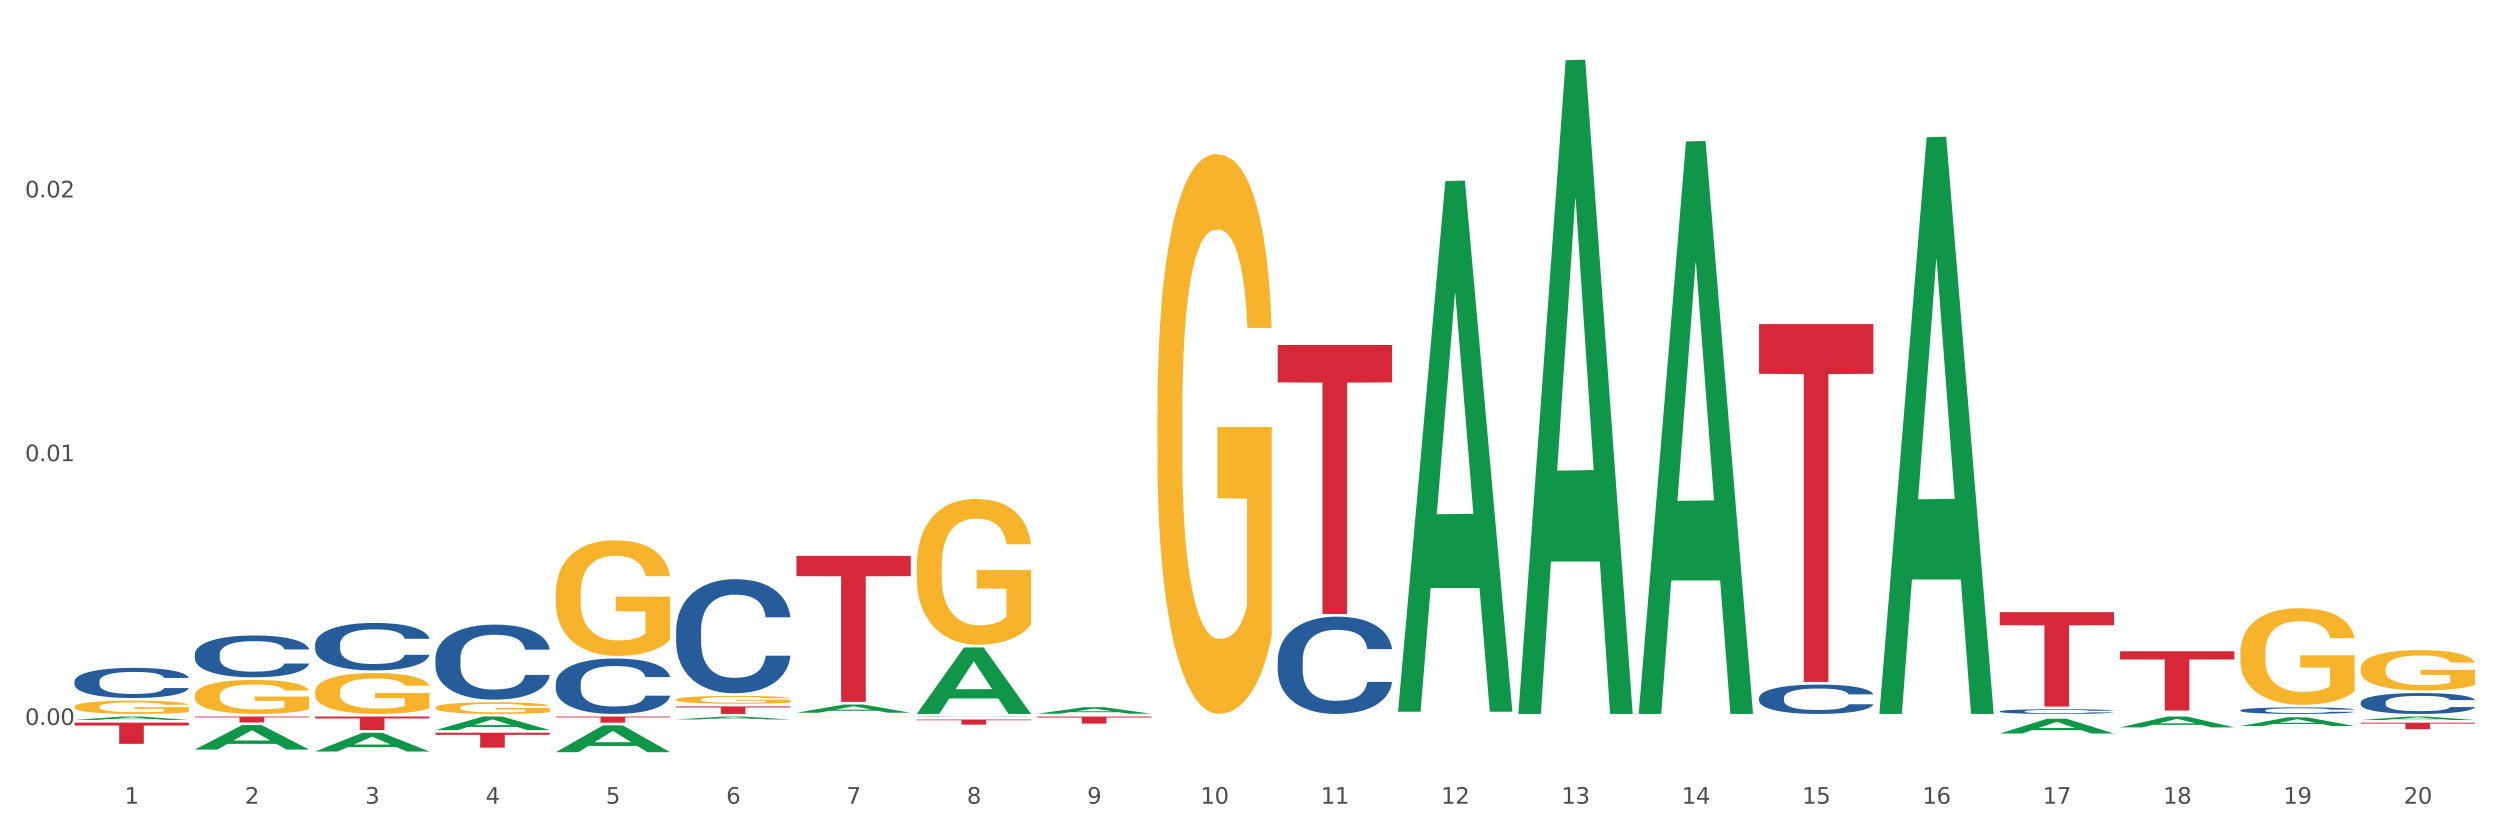
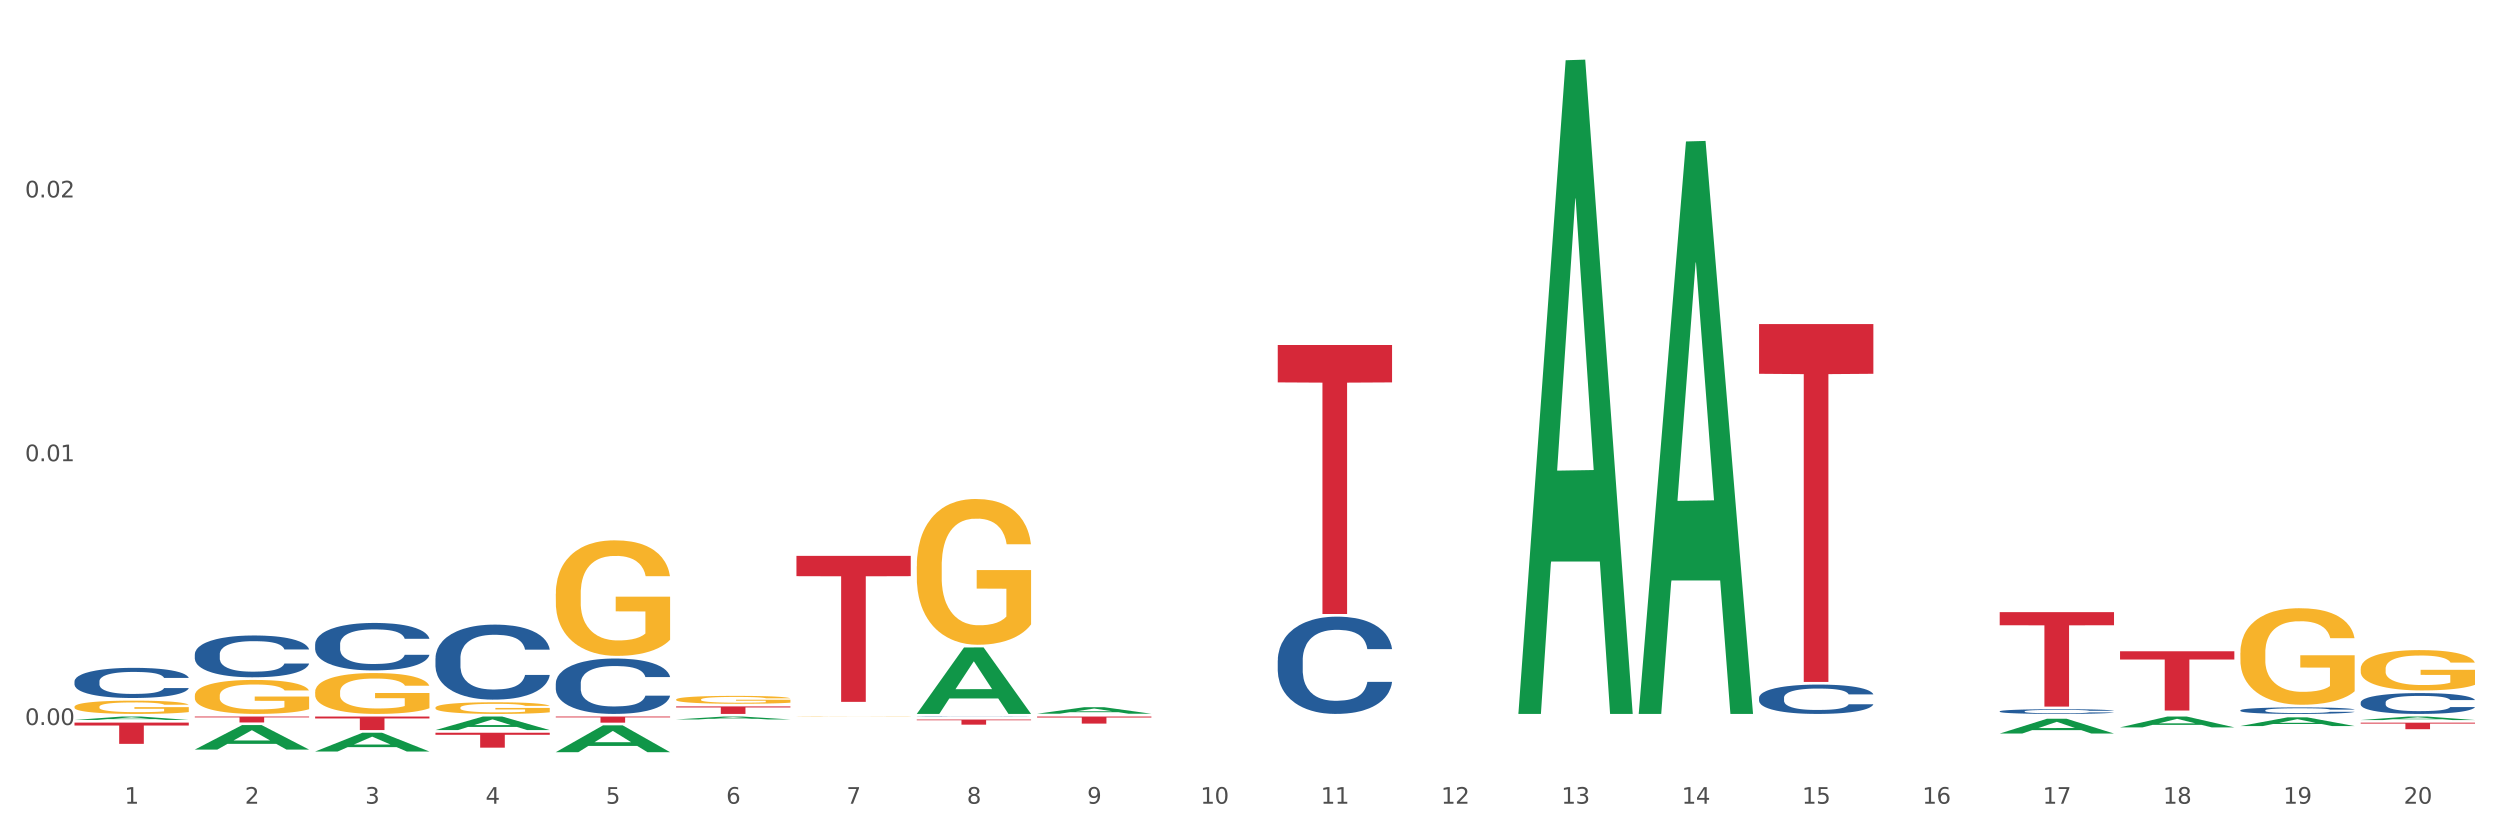
<svg xmlns="http://www.w3.org/2000/svg" xmlns:xlink="http://www.w3.org/1999/xlink" width="1080pt" height="360pt" viewBox="0 0 1080 360" version="1.1">
  <rect x="0" y="0" width="1080" height="360" fill="#333333" stroke="none" />
  <defs>
    <style type="text/css">*{stroke-linejoin: round; stroke-linecap: butt}</style>
  </defs>
  <g id="figure_1">
    <g id="patch_1">
      <path d="M 0 360  L 1080 360  L 1080 0  L 0 0  z " style="fill: #ffffff; stroke: #ffffff; stroke-linejoin: miter" />
    </g>
    <g id="axes_1">
      <g id="matplotlib.axis_1">
        <g id="xtick_1">
          <g id="text_1">
            <g style="fill: #4d4d4d" transform="translate(53.812 347.204) scale(0.096 -0.096)">
              <defs>
                <path id="DejaVuSans-31" d="M 794 531  L 1825 531  L 1825 4091  L 703 3866  L 703 4441  L 1819 4666  L 2450 4666  L 2450 531  L 3481 531  L 3481 0  L 794 0  L 794 531  z " transform="scale(0.016)" />
              </defs>
              <use xlink:href="#DejaVuSans-31" />
            </g>
          </g>
        </g>
        <g id="xtick_2">
          <g id="text_2">
            <g style="fill: #4d4d4d" transform="translate(105.793 347.204) scale(0.096 -0.096)">
              <defs>
                <path id="DejaVuSans-32" d="M 1228 531  L 3431 531  L 3431 0  L 469 0  L 469 531  Q 828 903 1448 1529  Q 2069 2156 2228 2338  Q 2531 2678 2651 2914  Q 2772 3150 2772 3378  Q 2772 3750 2511 3984  Q 2250 4219 1831 4219  Q 1534 4219 1204 4116  Q 875 4013 500 3803  L 500 4441  Q 881 4594 1212 4672  Q 1544 4750 1819 4750  Q 2544 4750 2975 4387  Q 3406 4025 3406 3419  Q 3406 3131 3298 2873  Q 3191 2616 2906 2266  Q 2828 2175 2409 1742  Q 1991 1309 1228 531  z " transform="scale(0.016)" />
              </defs>
              <use xlink:href="#DejaVuSans-32" />
            </g>
          </g>
        </g>
        <g id="xtick_3">
          <g id="text_3">
            <g style="fill: #4d4d4d" transform="translate(157.774 347.204) scale(0.096 -0.096)">
              <defs>
                <path id="DejaVuSans-33" d="M 2597 2516  Q 3050 2419 3304 2112  Q 3559 1806 3559 1356  Q 3559 666 3084 287  Q 2609 -91 1734 -91  Q 1441 -91 1130 -33  Q 819 25 488 141  L 488 750  Q 750 597 1062 519  Q 1375 441 1716 441  Q 2309 441 2620 675  Q 2931 909 2931 1356  Q 2931 1769 2642 2001  Q 2353 2234 1838 2234  L 1294 2234  L 1294 2753  L 1863 2753  Q 2328 2753 2575 2939  Q 2822 3125 2822 3475  Q 2822 3834 2567 4026  Q 2313 4219 1838 4219  Q 1578 4219 1281 4162  Q 984 4106 628 3988  L 628 4550  Q 988 4650 1302 4700  Q 1616 4750 1894 4750  Q 2613 4750 3031 4423  Q 3450 4097 3450 3541  Q 3450 3153 3228 2886  Q 3006 2619 2597 2516  z " transform="scale(0.016)" />
              </defs>
              <use xlink:href="#DejaVuSans-33" />
            </g>
          </g>
        </g>
        <g id="xtick_4">
          <g id="text_4">
            <g style="fill: #4d4d4d" transform="translate(209.756 347.204) scale(0.096 -0.096)">
              <defs>
                <path id="DejaVuSans-34" d="M 2419 4116  L 825 1625  L 2419 1625  L 2419 4116  z M 2253 4666  L 3047 4666  L 3047 1625  L 3713 1625  L 3713 1100  L 3047 1100  L 3047 0  L 2419 0  L 2419 1100  L 313 1100  L 313 1709  L 2253 4666  z " transform="scale(0.016)" />
              </defs>
              <use xlink:href="#DejaVuSans-34" />
            </g>
          </g>
        </g>
        <g id="xtick_5">
          <g id="text_5">
            <g style="fill: #4d4d4d" transform="translate(261.737 347.204) scale(0.096 -0.096)">
              <defs>
                <path id="DejaVuSans-35" d="M 691 4666  L 3169 4666  L 3169 4134  L 1269 4134  L 1269 2991  Q 1406 3038 1543 3061  Q 1681 3084 1819 3084  Q 2600 3084 3056 2656  Q 3513 2228 3513 1497  Q 3513 744 3044 326  Q 2575 -91 1722 -91  Q 1428 -91 1123 -41  Q 819 9 494 109  L 494 744  Q 775 591 1075 516  Q 1375 441 1709 441  Q 2250 441 2565 725  Q 2881 1009 2881 1497  Q 2881 1984 2565 2268  Q 2250 2553 1709 2553  Q 1456 2553 1204 2497  Q 953 2441 691 2322  L 691 4666  z " transform="scale(0.016)" />
              </defs>
              <use xlink:href="#DejaVuSans-35" />
            </g>
          </g>
        </g>
        <g id="xtick_6">
          <g id="text_6">
            <g style="fill: #4d4d4d" transform="translate(313.718 347.204) scale(0.096 -0.096)">
              <defs>
                <path id="DejaVuSans-36" d="M 2113 2584  Q 1688 2584 1439 2293  Q 1191 2003 1191 1497  Q 1191 994 1439 701  Q 1688 409 2113 409  Q 2538 409 2786 701  Q 3034 994 3034 1497  Q 3034 2003 2786 2293  Q 2538 2584 2113 2584  z M 3366 4563  L 3366 3988  Q 3128 4100 2886 4159  Q 2644 4219 2406 4219  Q 1781 4219 1451 3797  Q 1122 3375 1075 2522  Q 1259 2794 1537 2939  Q 1816 3084 2150 3084  Q 2853 3084 3261 2657  Q 3669 2231 3669 1497  Q 3669 778 3244 343  Q 2819 -91 2113 -91  Q 1303 -91 875 529  Q 447 1150 447 2328  Q 447 3434 972 4092  Q 1497 4750 2381 4750  Q 2619 4750 2861 4703  Q 3103 4656 3366 4563  z " transform="scale(0.016)" />
              </defs>
              <use xlink:href="#DejaVuSans-36" />
            </g>
          </g>
        </g>
        <g id="xtick_7">
          <g id="text_7">
            <g style="fill: #4d4d4d" transform="translate(365.699 347.204) scale(0.096 -0.096)">
              <defs>
                <path id="DejaVuSans-37" d="M 525 4666  L 3525 4666  L 3525 4397  L 1831 0  L 1172 0  L 2766 4134  L 525 4134  L 525 4666  z " transform="scale(0.016)" />
              </defs>
              <use xlink:href="#DejaVuSans-37" />
            </g>
          </g>
        </g>
        <g id="xtick_8">
          <g id="text_8">
            <g style="fill: #4d4d4d" transform="translate(417.68 347.204) scale(0.096 -0.096)">
              <defs>
                <path id="DejaVuSans-38" d="M 2034 2216  Q 1584 2216 1326 1975  Q 1069 1734 1069 1313  Q 1069 891 1326 650  Q 1584 409 2034 409  Q 2484 409 2743 651  Q 3003 894 3003 1313  Q 3003 1734 2745 1975  Q 2488 2216 2034 2216  z M 1403 2484  Q 997 2584 770 2862  Q 544 3141 544 3541  Q 544 4100 942 4425  Q 1341 4750 2034 4750  Q 2731 4750 3128 4425  Q 3525 4100 3525 3541  Q 3525 3141 3298 2862  Q 3072 2584 2669 2484  Q 3125 2378 3379 2068  Q 3634 1759 3634 1313  Q 3634 634 3220 271  Q 2806 -91 2034 -91  Q 1263 -91 848 271  Q 434 634 434 1313  Q 434 1759 690 2068  Q 947 2378 1403 2484  z M 1172 3481  Q 1172 3119 1398 2916  Q 1625 2713 2034 2713  Q 2441 2713 2670 2916  Q 2900 3119 2900 3481  Q 2900 3844 2670 4047  Q 2441 4250 2034 4250  Q 1625 4250 1398 4047  Q 1172 3844 1172 3481  z " transform="scale(0.016)" />
              </defs>
              <use xlink:href="#DejaVuSans-38" />
            </g>
          </g>
        </g>
        <g id="xtick_9">
          <g id="text_9">
            <g style="fill: #4d4d4d" transform="translate(469.662 347.204) scale(0.096 -0.096)">
              <defs>
                <path id="DejaVuSans-39" d="M 703 97  L 703 672  Q 941 559 1184 500  Q 1428 441 1663 441  Q 2288 441 2617 861  Q 2947 1281 2994 2138  Q 2813 1869 2534 1725  Q 2256 1581 1919 1581  Q 1219 1581 811 2004  Q 403 2428 403 3163  Q 403 3881 828 4315  Q 1253 4750 1959 4750  Q 2769 4750 3195 4129  Q 3622 3509 3622 2328  Q 3622 1225 3098 567  Q 2575 -91 1691 -91  Q 1453 -91 1209 -44  Q 966 3 703 97  z M 1959 2075  Q 2384 2075 2632 2365  Q 2881 2656 2881 3163  Q 2881 3666 2632 3958  Q 2384 4250 1959 4250  Q 1534 4250 1286 3958  Q 1038 3666 1038 3163  Q 1038 2656 1286 2365  Q 1534 2075 1959 2075  z " transform="scale(0.016)" />
              </defs>
              <use xlink:href="#DejaVuSans-39" />
            </g>
          </g>
        </g>
        <g id="xtick_10">
          <g id="text_10">
            <g style="fill: #4d4d4d" transform="translate(518.589 347.204) scale(0.096 -0.096)">
              <defs>
                <path id="DejaVuSans-30" d="M 2034 4250  Q 1547 4250 1301 3770  Q 1056 3291 1056 2328  Q 1056 1369 1301 889  Q 1547 409 2034 409  Q 2525 409 2770 889  Q 3016 1369 3016 2328  Q 3016 3291 2770 3770  Q 2525 4250 2034 4250  z M 2034 4750  Q 2819 4750 3233 4129  Q 3647 3509 3647 2328  Q 3647 1150 3233 529  Q 2819 -91 2034 -91  Q 1250 -91 836 529  Q 422 1150 422 2328  Q 422 3509 836 4129  Q 1250 4750 2034 4750  z " transform="scale(0.016)" />
              </defs>
              <use xlink:href="#DejaVuSans-31" />
              <use xlink:href="#DejaVuSans-30" transform="translate(63.623 0)" />
            </g>
          </g>
        </g>
        <g id="xtick_11">
          <g id="text_11">
            <g style="fill: #4d4d4d" transform="translate(570.57 347.204) scale(0.096 -0.096)">
              <use xlink:href="#DejaVuSans-31" />
              <use xlink:href="#DejaVuSans-31" transform="translate(63.623 0)" />
            </g>
          </g>
        </g>
        <g id="xtick_12">
          <g id="text_12">
            <g style="fill: #4d4d4d" transform="translate(622.551 347.204) scale(0.096 -0.096)">
              <use xlink:href="#DejaVuSans-31" />
              <use xlink:href="#DejaVuSans-32" transform="translate(63.623 0)" />
            </g>
          </g>
        </g>
        <g id="xtick_13">
          <g id="text_13">
            <g style="fill: #4d4d4d" transform="translate(674.533 347.204) scale(0.096 -0.096)">
              <use xlink:href="#DejaVuSans-31" />
              <use xlink:href="#DejaVuSans-33" transform="translate(63.623 0)" />
            </g>
          </g>
        </g>
        <g id="xtick_14">
          <g id="text_14">
            <g style="fill: #4d4d4d" transform="translate(726.514 347.204) scale(0.096 -0.096)">
              <use xlink:href="#DejaVuSans-31" />
              <use xlink:href="#DejaVuSans-34" transform="translate(63.623 0)" />
            </g>
          </g>
        </g>
        <g id="xtick_15">
          <g id="text_15">
            <g style="fill: #4d4d4d" transform="translate(778.495 347.204) scale(0.096 -0.096)">
              <use xlink:href="#DejaVuSans-31" />
              <use xlink:href="#DejaVuSans-35" transform="translate(63.623 0)" />
            </g>
          </g>
        </g>
        <g id="xtick_16">
          <g id="text_16">
            <g style="fill: #4d4d4d" transform="translate(830.476 347.204) scale(0.096 -0.096)">
              <use xlink:href="#DejaVuSans-31" />
              <use xlink:href="#DejaVuSans-36" transform="translate(63.623 0)" />
            </g>
          </g>
        </g>
        <g id="xtick_17">
          <g id="text_17">
            <g style="fill: #4d4d4d" transform="translate(882.457 347.204) scale(0.096 -0.096)">
              <use xlink:href="#DejaVuSans-31" />
              <use xlink:href="#DejaVuSans-37" transform="translate(63.623 0)" />
            </g>
          </g>
        </g>
        <g id="xtick_18">
          <g id="text_18">
            <g style="fill: #4d4d4d" transform="translate(934.439 347.204) scale(0.096 -0.096)">
              <use xlink:href="#DejaVuSans-31" />
              <use xlink:href="#DejaVuSans-38" transform="translate(63.623 0)" />
            </g>
          </g>
        </g>
        <g id="xtick_19">
          <g id="text_19">
            <g style="fill: #4d4d4d" transform="translate(986.42 347.204) scale(0.096 -0.096)">
              <use xlink:href="#DejaVuSans-31" />
              <use xlink:href="#DejaVuSans-39" transform="translate(63.623 0)" />
            </g>
          </g>
        </g>
        <g id="xtick_20">
          <g id="text_20">
            <g style="fill: #4d4d4d" transform="translate(1038.401 347.204) scale(0.096 -0.096)">
              <use xlink:href="#DejaVuSans-32" />
              <use xlink:href="#DejaVuSans-30" transform="translate(63.623 0)" />
            </g>
          </g>
        </g>
        <g id="xtick_21" />
        <g id="xtick_22" />
        <g id="xtick_23" />
        <g id="xtick_24" />
        <g id="xtick_25" />
        <g id="xtick_26" />
        <g id="xtick_27" />
        <g id="xtick_28" />
        <g id="xtick_29" />
        <g id="xtick_30" />
        <g id="xtick_31" />
        <g id="xtick_32" />
        <g id="xtick_33" />
        <g id="xtick_34" />
        <g id="xtick_35" />
        <g id="xtick_36" />
        <g id="xtick_37" />
        <g id="xtick_38" />
        <g id="xtick_39" />
      </g>
      <g id="matplotlib.axis_2">
        <g id="ytick_1">
          <g id="text_21">
            <g style="fill: #4d4d4d" transform="translate(10.8 313.198) scale(0.096 -0.096)">
              <defs>
                <path id="DejaVuSans-2e" d="M 684 794  L 1344 794  L 1344 0  L 684 0  L 684 794  z " transform="scale(0.016)" />
              </defs>
              <use xlink:href="#DejaVuSans-30" />
              <use xlink:href="#DejaVuSans-2e" transform="translate(63.623 0)" />
              <use xlink:href="#DejaVuSans-30" transform="translate(95.41 0)" />
              <use xlink:href="#DejaVuSans-30" transform="translate(159.033 0)" />
            </g>
          </g>
        </g>
        <g id="ytick_2">
          <g id="text_22">
            <g style="fill: #4d4d4d" transform="translate(10.8 199.246) scale(0.096 -0.096)">
              <use xlink:href="#DejaVuSans-30" />
              <use xlink:href="#DejaVuSans-2e" transform="translate(63.623 0)" />
              <use xlink:href="#DejaVuSans-30" transform="translate(95.41 0)" />
              <use xlink:href="#DejaVuSans-31" transform="translate(159.033 0)" />
            </g>
          </g>
        </g>
        <g id="ytick_3">
          <g id="text_23">
            <g style="fill: #4d4d4d" transform="translate(10.8 85.295) scale(0.096 -0.096)">
              <use xlink:href="#DejaVuSans-30" />
              <use xlink:href="#DejaVuSans-2e" transform="translate(63.623 0)" />
              <use xlink:href="#DejaVuSans-30" transform="translate(95.41 0)" />
              <use xlink:href="#DejaVuSans-32" transform="translate(159.033 0)" />
            </g>
          </g>
        </g>
        <g id="ytick_4" />
        <g id="ytick_5" />
        <g id="ytick_6" />
      </g>
      <g id="PolyCollection_1">
        <path d="M 32.175 311.016  L 32.226 311.015  L 52.59 309.553  L 61.041 309.551  L 81.557 311.019  L 71.783 311.019  L 67.353 310.677  L 46.328 310.677  L 46.175 310.683  L 41.899 311.019  L 32.175 311.019  L 32.175 311.016  L 48.975 310.473  L 64.706 310.472  L 56.917 309.864  L 56.815 309.861  L 56.713 309.866  L 48.924 310.472  L 48.975 310.473  L 32.175 311.016  z " clip-path="url(#pb0d1e4d1a0)" style="fill: #109648" />
        <path d="M 84.156 323.807  L 84.207 323.797  L 104.571 313.241  L 113.022 313.231  L 133.538 323.827  L 123.764 323.827  L 119.335 321.36  L 98.309 321.36  L 98.156 321.399  L 93.88 323.827  L 84.156 323.827  L 84.156 323.807  L 100.956 319.887  L 116.687 319.877  L 108.898 315.49  L 108.796 315.47  L 108.695 315.5  L 100.905 319.877  L 100.956 319.887  L 84.156 323.807  z " clip-path="url(#pb0d1e4d1a0)" style="fill: #109648" />
        <path d="M 551.987 149.044  L 601.369 149.044  L 601.369 165.193  L 581.944 165.302  L 581.944 265.253  L 571.295 265.253  L 571.295 165.302  L 551.987 165.193  L 551.987 149.153  L 551.987 149.044  z " clip-path="url(#pb0d1e4d1a0)" style="fill: #d62839" />
        <path d="M 759.912 139.992  L 809.294 139.992  L 809.294 161.478  L 789.869 161.623  L 789.869 294.601  L 779.22 294.601  L 779.22 161.623  L 759.912 161.478  L 759.912 140.138  L 759.912 139.992  z " clip-path="url(#pb0d1e4d1a0)" style="fill: #d62839" />
        <path d="M 448.025 309.551  L 497.407 309.551  L 497.407 309.976  L 477.982 309.979  L 477.982 312.61  L 467.333 312.61  L 467.333 309.979  L 448.025 309.976  L 448.025 309.554  L 448.025 309.551  z " clip-path="url(#pb0d1e4d1a0)" style="fill: #d62839" />
        <path d="M 396.043 310.848  L 445.426 310.848  L 445.426 311.155  L 426 311.157  L 426 313.058  L 415.352 313.058  L 415.352 311.157  L 396.043 311.155  L 396.043 310.85  L 396.043 310.848  z " clip-path="url(#pb0d1e4d1a0)" style="fill: #d62839" />
        <path d="M 344.062 240.136  L 393.444 240.136  L 393.444 248.902  L 374.019 248.961  L 374.019 303.219  L 363.37 303.219  L 363.37 248.961  L 344.062 248.902  L 344.062 240.195  L 344.062 240.136  z " clip-path="url(#pb0d1e4d1a0)" style="fill: #d62839" />
        <path d="M 292.081 305.164  L 341.463 305.164  L 341.463 305.616  L 322.038 305.619  L 322.038 308.416  L 311.389 308.416  L 311.389 305.619  L 292.081 305.616  L 292.081 305.167  L 292.081 305.164  z " clip-path="url(#pb0d1e4d1a0)" style="fill: #d62839" />
        <path d="M 863.874 264.434  L 913.256 264.434  L 913.256 270.105  L 893.831 270.143  L 893.831 305.238  L 883.182 305.238  L 883.182 270.143  L 863.874 270.105  L 863.874 264.473  L 863.874 264.434  z " clip-path="url(#pb0d1e4d1a0)" style="fill: #d62839" />
        <path d="M 240.1 309.551  L 289.482 309.551  L 289.482 309.919  L 270.057 309.921  L 270.057 312.196  L 259.408 312.196  L 259.408 309.921  L 240.1 309.919  L 240.1 309.554  L 240.1 309.551  z " clip-path="url(#pb0d1e4d1a0)" style="fill: #d62839" />
        <path d="M 1019.818 312.196  L 1069.2 312.196  L 1069.2 312.586  L 1049.775 312.588  L 1049.775 315.001  L 1039.126 315.001  L 1039.126 312.588  L 1019.818 312.586  L 1019.818 312.199  L 1019.818 312.196  z " clip-path="url(#pb0d1e4d1a0)" style="fill: #d62839" />
        <path d="M 915.855 281.347  L 965.238 281.347  L 965.238 284.906  L 945.812 284.93  L 945.812 306.957  L 935.164 306.957  L 935.164 284.93  L 915.855 284.906  L 915.855 281.372  L 915.855 281.347  z " clip-path="url(#pb0d1e4d1a0)" style="fill: #d62839" />
        <path d="M 188.119 316.537  L 237.501 316.537  L 237.501 317.432  L 218.076 317.438  L 218.076 322.982  L 207.427 322.982  L 207.427 317.438  L 188.119 317.432  L 188.119 316.543  L 188.119 316.537  z " clip-path="url(#pb0d1e4d1a0)" style="fill: #d62839" />
        <path d="M 32.175 312.154  L 81.557 312.154  L 81.557 313.433  L 62.132 313.441  L 62.132 321.353  L 51.483 321.353  L 51.483 313.441  L 32.175 313.433  L 32.175 312.163  L 32.175 312.154  z " clip-path="url(#pb0d1e4d1a0)" style="fill: #d62839" />
        <path d="M 136.137 309.551  L 185.52 309.551  L 185.52 310.363  L 166.094 310.369  L 166.094 315.396  L 155.446 315.396  L 155.446 310.369  L 136.137 310.363  L 136.137 309.557  L 136.137 309.551  z " clip-path="url(#pb0d1e4d1a0)" style="fill: #d62839" />
        <path d="M 84.156 309.551  L 133.538 309.551  L 133.538 309.905  L 114.113 309.907  L 114.113 312.096  L 103.464 312.096  L 103.464 309.907  L 84.156 309.905  L 84.156 309.554  L 84.156 309.551  z " clip-path="url(#pb0d1e4d1a0)" style="fill: #d62839" />
        <path d="M 292.081 310.8  L 292.132 310.799  L 312.496 309.552  L 320.947 309.551  L 341.463 310.802  L 331.689 310.802  L 327.259 310.511  L 306.234 310.511  L 306.081 310.516  L 301.805 310.802  L 292.081 310.802  L 292.081 310.8  L 308.881 310.337  L 324.612 310.336  L 316.823 309.818  L 316.721 309.816  L 316.619 309.819  L 308.83 310.336  L 308.881 310.337  L 292.081 310.8  z " clip-path="url(#pb0d1e4d1a0)" style="fill: #109648" />
-         <path d="M 344.062 307.901  L 344.113 307.898  L 364.477 304.357  L 372.928 304.354  L 393.444 307.908  L 383.67 307.908  L 379.241 307.08  L 358.215 307.08  L 358.062 307.093  L 353.786 307.908  L 344.062 307.908  L 344.062 307.901  L 360.862 306.586  L 376.593 306.583  L 368.804 305.111  L 368.702 305.105  L 368.601 305.115  L 360.811 306.583  L 360.862 306.586  L 344.062 307.901  z " clip-path="url(#pb0d1e4d1a0)" style="fill: #109648" />
        <path d="M 396.043 308.362  L 396.094 308.335  L 416.458 279.705  L 424.909 279.678  L 445.426 308.416  L 435.651 308.416  L 431.222 301.724  L 410.196 301.724  L 410.044 301.832  L 405.767 308.416  L 396.043 308.416  L 396.043 308.362  L 412.844 297.73  L 428.575 297.703  L 420.785 285.803  L 420.684 285.749  L 420.582 285.83  L 412.793 297.703  L 412.844 297.73  L 396.043 308.362  z " clip-path="url(#pb0d1e4d1a0)" style="fill: #109648" />
        <path d="M 448.025 308.334  L 448.076 308.331  L 468.439 305.499  L 476.89 305.497  L 497.407 308.339  L 487.632 308.339  L 483.203 307.677  L 462.177 307.677  L 462.025 307.688  L 457.748 308.339  L 448.025 308.339  L 448.025 308.334  L 464.825 307.282  L 480.556 307.279  L 472.767 306.103  L 472.665 306.097  L 472.563 306.105  L 464.774 307.279  L 464.825 307.282  L 448.025 308.334  z " clip-path="url(#pb0d1e4d1a0)" style="fill: #109648" />
-         <path d="M 603.968 307.044  L 604.019 306.828  L 624.383 78.228  L 632.834 78.012  L 653.35 307.475  L 643.576 307.475  L 639.147 254.041  L 618.121 254.041  L 617.968 254.903  L 613.692 307.475  L 603.968 307.475  L 603.968 307.044  L 620.768 222.153  L 636.499 221.938  L 628.71 126.921  L 628.608 126.49  L 628.507 127.137  L 620.717 221.938  L 620.768 222.153  L 603.968 307.044  z " clip-path="url(#pb0d1e4d1a0)" style="fill: #109648" />
        <path d="M 655.949 307.885  L 656 307.62  L 676.364 26.025  L 684.815 25.759  L 705.332 308.416  L 695.557 308.416  L 691.128 242.596  L 670.102 242.596  L 669.95 243.657  L 665.673 308.416  L 655.949 308.416  L 655.949 307.885  L 672.75 203.316  L 688.481 203.05  L 680.691 86.006  L 680.59 85.476  L 680.488 86.272  L 672.699 203.05  L 672.75 203.316  L 655.949 307.885  z " clip-path="url(#pb0d1e4d1a0)" style="fill: #109648" />
        <path d="M 707.931 307.951  L 707.982 307.719  L 728.345 61.11  L 736.796 60.878  L 757.313 308.416  L 747.538 308.416  L 743.109 250.773  L 722.083 250.773  L 721.931 251.703  L 717.654 308.416  L 707.931 308.416  L 707.931 307.951  L 724.731 216.374  L 740.462 216.141  L 732.673 113.64  L 732.571 113.175  L 732.469 113.872  L 724.68 216.141  L 724.731 216.374  L 707.931 307.951  z " clip-path="url(#pb0d1e4d1a0)" style="fill: #109648" />
        <path d="M 967.837 282.021  L 967.895 281.983  L 967.895 280.611  L 968.012 279.431  L 968.595 276.574  L 969.469 274.213  L 970.11 272.956  L 970.752 271.928  L 971.51 270.899  L 972.443 269.833  L 974.133 268.271  L 975.183 267.471  L 976.465 266.634  L 978.798 265.415  L 980.488 264.729  L 982.237 264.158  L 985.094 263.472  L 986.96 263.168  L 988.942 262.939  L 991.333 262.787  L 993.14 262.749  L 997.104 262.863  L 1000.486 263.206  L 1002.118 263.472  L 1004.217 263.929  L 1005.325 264.234  L 1007.132 264.843  L 1008.998 265.643  L 1010.281 266.329  L 1012.205 267.624  L 1013.662 268.919  L 1015.003 270.518  L 1015.703 271.623  L 1016.228 272.651  L 1016.694 273.832  L 1017.16 275.698  L 1006.666 275.698  L 1006.258 274.365  L 1005.617 273.108  L 1004.684 271.89  L 1003.868 271.128  L 1002.468 270.176  L 1001.186 269.566  L 999.845 269.109  L 998.212 268.728  L 996.93 268.538  L 995.122 268.386  L 991.566 268.424  L 989.175 268.728  L 987.543 269.109  L 986.493 269.452  L 985.561 269.833  L 984.511 270.366  L 983.287 271.166  L 982.412 271.89  L 981.538 272.804  L 980.838 273.718  L 980.197 274.784  L 979.672 275.927  L 979.264 277.107  L 978.914 278.555  L 978.623 280.954  L 978.623 286.172  L 978.739 287.353  L 979.031 288.914  L 979.381 290.095  L 979.964 291.504  L 980.488 292.456  L 981.479 293.828  L 982.587 294.97  L 983.462 295.694  L 984.336 296.303  L 985.852 297.141  L 987.543 297.827  L 989 298.246  L 990.983 298.627  L 992.324 298.779  L 993.49 298.855  L 996.347 298.855  L 998.387 298.741  L 1000.661 298.474  L 1002.41 298.131  L 1003.868 297.712  L 1005.5 297.027  L 1006.549 296.379  L 1006.549 288.419  L 993.723 288.381  L 993.723 283.087  L 1017.219 283.087  L 1017.219 298.627  L 1016.228 299.426  L 1015.12 300.15  L 1013.954 300.797  L 1012.205 301.597  L 1010.106 302.359  L 1008.24 302.892  L 1006.258 303.349  L 1003.926 303.768  L 1000.894 304.149  L 999.028 304.301  L 996.696 304.416  L 993.956 304.454  L 991.566 304.378  L 989.234 304.187  L 986.785 303.844  L 984.395 303.349  L 982.587 302.854  L 980.78 302.245  L 978.856 301.445  L 977.34 300.683  L 976.174 299.998  L 974.891 299.122  L 973.492 297.979  L 972.443 296.951  L 971.51 295.884  L 970.519 294.513  L 969.819 293.332  L 969.119 291.847  L 968.711 290.743  L 968.245 289.029  L 967.895 286.629  L 967.837 282.021  z " clip-path="url(#pb0d1e4d1a0)" style="fill: #f7b32b" />
-         <path d="M 811.893 307.948  L 811.944 307.714  L 832.308 59.291  L 840.759 59.057  L 861.275 308.416  L 851.501 308.416  L 847.071 250.349  L 826.046 250.349  L 825.893 251.286  L 821.617 308.416  L 811.893 308.416  L 811.893 307.948  L 828.693 215.697  L 844.424 215.462  L 836.635 112.207  L 836.533 111.738  L 836.431 112.441  L 828.642 215.462  L 828.693 215.697  L 811.893 307.948  z " clip-path="url(#pb0d1e4d1a0)" style="fill: #109648" />
-         <path d="M 500.006 178.312  L 500.064 178.091  L 500.064 170.139  L 500.181 163.292  L 500.764 146.725  L 501.638 133.03  L 502.28 125.741  L 502.921 119.776  L 503.679 113.812  L 504.612 107.628  L 506.302 98.571  L 507.352 93.932  L 508.635 89.073  L 510.967 82.004  L 512.657 78.028  L 514.407 74.715  L 517.263 70.739  L 519.129 68.972  L 521.111 67.647  L 523.502 66.763  L 525.309 66.542  L 529.274 67.205  L 532.655 69.193  L 534.288 70.739  L 536.387 73.39  L 537.494 75.157  L 539.302 78.691  L 541.167 83.33  L 542.45 87.306  L 544.374 94.816  L 545.832 102.326  L 547.172 111.604  L 547.872 118.009  L 548.397 123.973  L 548.863 130.821  L 549.33 141.645  L 538.835 141.645  L 538.427 133.913  L 537.786 126.624  L 536.853 119.556  L 536.037 115.138  L 534.637 109.616  L 533.355 106.081  L 532.014 103.431  L 530.381 101.222  L 529.099 100.117  L 527.291 99.234  L 523.735 99.455  L 521.345 101.222  L 519.712 103.431  L 518.663 105.419  L 517.73 107.628  L 516.68 110.72  L 515.456 115.359  L 514.581 119.556  L 513.707 124.857  L 513.007 130.158  L 512.366 136.343  L 511.841 142.97  L 511.433 149.817  L 511.083 158.211  L 510.792 172.127  L 510.792 202.389  L 510.908 209.237  L 511.2 218.293  L 511.55 225.141  L 512.133 233.314  L 512.657 238.836  L 513.649 246.788  L 514.756 253.415  L 515.631 257.612  L 516.505 261.146  L 518.021 266.005  L 519.712 269.981  L 521.17 272.411  L 523.152 274.62  L 524.493 275.504  L 525.659 275.945  L 528.516 275.945  L 530.556 275.283  L 532.83 273.736  L 534.579 271.748  L 536.037 269.319  L 537.669 265.343  L 538.719 261.588  L 538.719 215.422  L 525.892 215.201  L 525.892 184.497  L 549.388 184.497  L 549.388 274.62  L 548.397 279.259  L 547.289 283.456  L 546.123 287.211  L 544.374 291.849  L 542.275 296.267  L 540.409 299.36  L 538.427 302.01  L 536.095 304.44  L 533.063 306.649  L 531.198 307.533  L 528.866 308.195  L 526.125 308.416  L 523.735 307.974  L 521.403 306.87  L 518.954 304.882  L 516.564 302.01  L 514.756 299.139  L 512.949 295.604  L 511.025 290.966  L 509.509 286.548  L 508.343 282.572  L 507.06 277.492  L 505.661 270.865  L 504.612 264.901  L 503.679 258.716  L 502.688 250.764  L 501.988 243.916  L 501.288 235.302  L 500.88 228.896  L 500.414 218.956  L 500.064 205.04  L 500.006 178.312  z " clip-path="url(#pb0d1e4d1a0)" style="fill: #f7b32b" />
        <path d="M 136.137 278.326  L 136.196 278.307  L 136.196 277.783  L 136.371 277.071  L 137.013 275.759  L 137.83 274.767  L 139.231 273.605  L 139.99 273.118  L 140.982 272.575  L 143.025 271.694  L 145.36 270.945  L 146.994 270.533  L 148.22 270.27  L 150.964 269.802  L 152.54 269.596  L 154.174 269.427  L 155.575 269.315  L 157.91 269.184  L 159.778 269.128  L 161.938 269.109  L 163.747 269.128  L 166.14 269.203  L 169.643 269.427  L 170.985 269.558  L 172.795 269.783  L 174.662 270.083  L 176.18 270.383  L 177.931 270.814  L 179.741 271.376  L 181.492 272.088  L 182.718 272.743  L 183.71 273.436  L 184.586 274.279  L 185.228 275.197  L 185.52 275.966  L 174.838 275.966  L 174.546 275.272  L 173.962 274.523  L 173.378 274.017  L 172.736 273.605  L 171.744 273.137  L 170.868 272.837  L 169.409 272.481  L 168.067 272.256  L 166.957 272.125  L 165.615 272.013  L 162.755 271.9  L 160.712 271.9  L 159.428 271.938  L 157.852 272.031  L 156.509 272.163  L 154.933 272.387  L 153.707 272.631  L 152.481 272.949  L 151.781 273.174  L 150.73 273.586  L 150.03 273.924  L 149.096 274.504  L 148.57 274.916  L 147.637 275.984  L 147.228 276.771  L 147.053 277.314  L 146.936 277.914  L 146.936 280.836  L 147.286 282.148  L 147.578 282.71  L 148.045 283.347  L 148.921 284.171  L 150.205 284.977  L 151.547 285.557  L 152.656 285.913  L 153.707 286.176  L 154.758 286.382  L 156.042 286.569  L 157.093 286.681  L 158.669 286.794  L 160.537 286.85  L 161.996 286.85  L 164.973 286.756  L 166.315 286.663  L 167.6 286.532  L 169 286.325  L 170.11 286.101  L 170.752 285.932  L 171.802 285.576  L 172.619 285.201  L 173.32 284.771  L 173.787 284.396  L 174.312 283.834  L 174.721 283.197  L 174.838 282.86  L 185.52 282.86  L 185.286 283.534  L 184.877 284.19  L 184.06 285.07  L 183.418 285.576  L 182.426 286.194  L 181.375 286.719  L 179.916 287.3  L 178.573 287.731  L 177.172 288.105  L 175.655 288.442  L 172.911 288.911  L 171.919 289.042  L 169.818 289.267  L 168.183 289.398  L 165.79 289.529  L 163.338 289.604  L 160.77 289.623  L 158.494 289.585  L 155.984 289.473  L 154.408 289.36  L 152.656 289.192  L 150.613 288.93  L 148.687 288.611  L 146.878 288.236  L 145.185 287.805  L 143.609 287.318  L 141.566 286.513  L 140.048 285.726  L 138.939 284.995  L 138.18 284.377  L 137.422 283.59  L 137.013 283.047  L 136.371 281.736  L 136.137 280.518  L 136.137 278.326  z " clip-path="url(#pb0d1e4d1a0)" style="fill: #255c99" />
        <path d="M 84.156 282.646  L 84.215 282.629  L 84.215 282.167  L 84.39 281.54  L 85.032 280.385  L 85.849 279.511  L 87.25 278.487  L 88.009 278.058  L 89.001 277.58  L 91.044 276.804  L 93.379 276.144  L 95.013 275.781  L 96.239 275.55  L 98.983 275.137  L 100.559 274.956  L 102.193 274.807  L 103.594 274.708  L 105.929 274.593  L 107.797 274.543  L 109.956 274.527  L 111.766 274.543  L 114.159 274.609  L 117.661 274.807  L 119.004 274.923  L 120.813 275.121  L 122.681 275.385  L 124.199 275.649  L 125.95 276.029  L 127.76 276.524  L 129.511 277.151  L 130.737 277.728  L 131.729 278.339  L 132.604 279.081  L 133.246 279.89  L 133.538 280.567  L 122.856 280.567  L 122.565 279.956  L 121.981 279.296  L 121.397 278.85  L 120.755 278.487  L 119.763 278.075  L 118.887 277.811  L 117.428 277.497  L 116.085 277.299  L 114.976 277.184  L 113.634 277.085  L 110.774 276.986  L 108.731 276.986  L 107.446 277.019  L 105.87 277.101  L 104.528 277.217  L 102.952 277.415  L 101.726 277.629  L 100.5 277.91  L 99.8 278.108  L 98.749 278.471  L 98.049 278.768  L 97.115 279.279  L 96.589 279.643  L 95.655 280.583  L 95.247 281.276  L 95.072 281.755  L 94.955 282.283  L 94.955 284.857  L 95.305 286.012  L 95.597 286.507  L 96.064 287.068  L 96.94 287.795  L 98.224 288.504  L 99.566 289.016  L 100.675 289.329  L 101.726 289.56  L 102.777 289.742  L 104.061 289.907  L 105.112 290.006  L 106.688 290.105  L 108.555 290.154  L 110.015 290.154  L 112.992 290.072  L 114.334 289.989  L 115.618 289.874  L 117.019 289.692  L 118.128 289.494  L 118.77 289.346  L 119.821 289.032  L 120.638 288.702  L 121.339 288.323  L 121.806 287.993  L 122.331 287.498  L 122.74 286.936  L 122.856 286.639  L 133.538 286.639  L 133.305 287.233  L 132.896 287.811  L 132.079 288.587  L 131.437 289.032  L 130.445 289.577  L 129.394 290.039  L 127.935 290.55  L 126.592 290.93  L 125.191 291.26  L 123.674 291.557  L 120.93 291.97  L 119.938 292.085  L 117.836 292.283  L 116.202 292.399  L 113.809 292.514  L 111.357 292.58  L 108.789 292.597  L 106.512 292.564  L 104.002 292.465  L 102.426 292.366  L 100.675 292.217  L 98.632 291.986  L 96.706 291.706  L 94.897 291.375  L 93.204 290.996  L 91.628 290.567  L 89.585 289.857  L 88.067 289.164  L 86.958 288.521  L 86.199 287.976  L 85.44 287.283  L 85.032 286.804  L 84.39 285.649  L 84.156 284.577  L 84.156 282.646  z " clip-path="url(#pb0d1e4d1a0)" style="fill: #255c99" />
        <path d="M 1019.818 288.896  L 1019.876 288.88  L 1019.876 288.307  L 1019.993 287.813  L 1020.576 286.619  L 1021.45 285.632  L 1022.092 285.106  L 1022.733 284.677  L 1023.491 284.247  L 1024.424 283.801  L 1026.115 283.148  L 1027.164 282.814  L 1028.447 282.463  L 1030.779 281.954  L 1032.469 281.667  L 1034.219 281.428  L 1037.075 281.142  L 1038.941 281.014  L 1040.923 280.919  L 1043.314 280.855  L 1045.121 280.839  L 1049.086 280.887  L 1052.467 281.03  L 1054.1 281.142  L 1056.199 281.333  L 1057.306 281.46  L 1059.114 281.715  L 1060.979 282.049  L 1062.262 282.336  L 1064.186 282.877  L 1065.644 283.419  L 1066.985 284.087  L 1067.684 284.549  L 1068.209 284.979  L 1068.675 285.473  L 1069.142 286.253  L 1058.647 286.253  L 1058.239 285.696  L 1057.598 285.17  L 1056.665 284.661  L 1055.849 284.342  L 1054.449 283.944  L 1053.167 283.689  L 1051.826 283.498  L 1050.193 283.339  L 1048.911 283.259  L 1047.103 283.196  L 1043.547 283.212  L 1041.157 283.339  L 1039.524 283.498  L 1038.475 283.642  L 1037.542 283.801  L 1036.492 284.024  L 1035.268 284.358  L 1034.393 284.661  L 1033.519 285.043  L 1032.819 285.425  L 1032.178 285.871  L 1031.653 286.348  L 1031.245 286.842  L 1030.895 287.447  L 1030.604 288.45  L 1030.604 290.631  L 1030.72 291.125  L 1031.012 291.778  L 1031.362 292.271  L 1031.945 292.86  L 1032.469 293.259  L 1033.461 293.832  L 1034.568 294.309  L 1035.443 294.612  L 1036.317 294.867  L 1037.833 295.217  L 1039.524 295.504  L 1040.982 295.679  L 1042.964 295.838  L 1044.305 295.902  L 1045.471 295.933  L 1048.328 295.933  L 1050.368 295.886  L 1052.642 295.774  L 1054.391 295.631  L 1055.849 295.456  L 1057.481 295.169  L 1058.531 294.898  L 1058.531 291.571  L 1045.704 291.555  L 1045.704 289.342  L 1069.2 289.342  L 1069.2 295.838  L 1068.209 296.172  L 1067.101 296.475  L 1065.935 296.745  L 1064.186 297.08  L 1062.087 297.398  L 1060.221 297.621  L 1058.239 297.812  L 1055.907 297.987  L 1052.875 298.147  L 1051.01 298.21  L 1048.678 298.258  L 1045.937 298.274  L 1043.547 298.242  L 1041.215 298.163  L 1038.766 298.019  L 1036.376 297.812  L 1034.568 297.605  L 1032.761 297.35  L 1030.837 297.016  L 1029.321 296.698  L 1028.155 296.411  L 1026.872 296.045  L 1025.473 295.567  L 1024.424 295.137  L 1023.491 294.692  L 1022.5 294.118  L 1021.8 293.625  L 1021.101 293.004  L 1020.692 292.542  L 1020.226 291.826  L 1019.876 290.822  L 1019.818 288.896  z " clip-path="url(#pb0d1e4d1a0)" style="fill: #f7b32b" />
        <path d="M 32.175 294.362  L 32.233 294.35  L 32.233 294.017  L 32.408 293.565  L 33.051 292.732  L 33.868 292.101  L 35.269 291.363  L 36.028 291.053  L 37.02 290.708  L 39.063 290.149  L 41.398 289.673  L 43.032 289.411  L 44.258 289.244  L 47.001 288.947  L 48.577 288.816  L 50.212 288.709  L 51.613 288.637  L 53.948 288.554  L 55.815 288.518  L 57.975 288.507  L 59.785 288.518  L 62.178 288.566  L 65.68 288.709  L 67.023 288.792  L 68.832 288.935  L 70.7 289.125  L 72.218 289.316  L 73.969 289.59  L 75.778 289.947  L 77.53 290.399  L 78.755 290.815  L 79.748 291.256  L 80.623 291.791  L 81.265 292.375  L 81.557 292.863  L 70.875 292.863  L 70.583 292.422  L 70 291.946  L 69.416 291.625  L 68.774 291.363  L 67.782 291.065  L 66.906 290.875  L 65.447 290.649  L 64.104 290.506  L 62.995 290.423  L 61.653 290.351  L 58.792 290.28  L 56.749 290.28  L 55.465 290.304  L 53.889 290.363  L 52.547 290.447  L 50.971 290.589  L 49.745 290.744  L 48.519 290.946  L 47.819 291.089  L 46.768 291.351  L 46.067 291.565  L 45.133 291.934  L 44.608 292.196  L 43.674 292.874  L 43.266 293.374  L 43.09 293.719  L 42.974 294.1  L 42.974 295.957  L 43.324 296.79  L 43.616 297.147  L 44.083 297.552  L 44.958 298.075  L 46.242 298.587  L 47.585 298.956  L 48.694 299.182  L 49.745 299.349  L 50.795 299.48  L 52.08 299.599  L 53.13 299.67  L 54.706 299.742  L 56.574 299.777  L 58.033 299.777  L 61.01 299.718  L 62.353 299.658  L 63.637 299.575  L 65.038 299.444  L 66.147 299.301  L 66.789 299.194  L 67.84 298.968  L 68.657 298.73  L 69.358 298.456  L 69.825 298.218  L 70.35 297.861  L 70.758 297.457  L 70.875 297.242  L 81.557 297.242  L 81.324 297.671  L 80.915 298.087  L 80.098 298.647  L 79.456 298.968  L 78.463 299.361  L 77.413 299.694  L 75.953 300.063  L 74.611 300.337  L 73.21 300.575  L 71.692 300.789  L 68.949 301.086  L 67.957 301.17  L 65.855 301.313  L 64.221 301.396  L 61.828 301.479  L 59.376 301.527  L 56.808 301.539  L 54.531 301.515  L 52.021 301.444  L 50.445 301.372  L 48.694 301.265  L 46.651 301.098  L 44.725 300.896  L 42.915 300.658  L 41.223 300.384  L 39.647 300.075  L 37.604 299.563  L 36.086 299.063  L 34.977 298.599  L 34.218 298.206  L 33.459 297.706  L 33.051 297.361  L 32.408 296.528  L 32.175 295.755  L 32.175 294.362  z " clip-path="url(#pb0d1e4d1a0)" style="fill: #255c99" />
        <path d="M 1019.818 303.456  L 1019.876 303.448  L 1019.876 303.218  L 1020.051 302.905  L 1020.693 302.329  L 1021.511 301.893  L 1022.912 301.383  L 1023.67 301.169  L 1024.663 300.931  L 1026.706 300.544  L 1029.041 300.215  L 1030.675 300.034  L 1031.901 299.919  L 1034.644 299.713  L 1036.22 299.623  L 1037.855 299.549  L 1039.256 299.5  L 1041.59 299.442  L 1043.458 299.417  L 1045.618 299.409  L 1047.427 299.417  L 1049.821 299.45  L 1053.323 299.549  L 1054.666 299.607  L 1056.475 299.705  L 1058.343 299.837  L 1059.861 299.968  L 1061.612 300.158  L 1063.421 300.404  L 1065.172 300.717  L 1066.398 301.005  L 1067.39 301.309  L 1068.266 301.679  L 1068.908 302.082  L 1069.2 302.42  L 1058.518 302.42  L 1058.226 302.115  L 1057.642 301.786  L 1057.059 301.564  L 1056.417 301.383  L 1055.424 301.178  L 1054.549 301.046  L 1053.09 300.89  L 1051.747 300.791  L 1050.638 300.733  L 1049.295 300.684  L 1046.435 300.635  L 1044.392 300.635  L 1043.108 300.651  L 1041.532 300.692  L 1040.189 300.75  L 1038.613 300.849  L 1037.388 300.956  L 1036.162 301.095  L 1035.461 301.194  L 1034.411 301.375  L 1033.71 301.523  L 1032.776 301.778  L 1032.251 301.959  L 1031.317 302.428  L 1030.908 302.773  L 1030.733 303.012  L 1030.617 303.275  L 1030.617 304.558  L 1030.967 305.134  L 1031.259 305.381  L 1031.726 305.661  L 1032.601 306.022  L 1033.885 306.376  L 1035.228 306.631  L 1036.337 306.787  L 1037.388 306.903  L 1038.438 306.993  L 1039.722 307.075  L 1040.773 307.125  L 1042.349 307.174  L 1044.217 307.199  L 1045.676 307.199  L 1048.653 307.158  L 1049.996 307.116  L 1051.28 307.059  L 1052.681 306.968  L 1053.79 306.87  L 1054.432 306.796  L 1055.483 306.639  L 1056.3 306.475  L 1057 306.286  L 1057.467 306.121  L 1057.993 305.874  L 1058.401 305.595  L 1058.518 305.447  L 1069.2 305.447  L 1068.967 305.743  L 1068.558 306.031  L 1067.741 306.417  L 1067.099 306.639  L 1066.106 306.911  L 1065.056 307.141  L 1063.596 307.396  L 1062.254 307.585  L 1060.853 307.75  L 1059.335 307.898  L 1056.592 308.104  L 1055.599 308.161  L 1053.498 308.26  L 1051.864 308.317  L 1049.47 308.375  L 1047.019 308.408  L 1044.451 308.416  L 1042.174 308.4  L 1039.664 308.35  L 1038.088 308.301  L 1036.337 308.227  L 1034.294 308.112  L 1032.368 307.972  L 1030.558 307.807  L 1028.865 307.618  L 1027.289 307.404  L 1025.246 307.051  L 1023.729 306.705  L 1022.62 306.384  L 1021.861 306.113  L 1021.102 305.767  L 1020.693 305.529  L 1020.051 304.953  L 1019.818 304.418  L 1019.818 303.456  z " clip-path="url(#pb0d1e4d1a0)" style="fill: #255c99" />
        <path d="M 967.837 306.859  L 967.895 306.857  L 967.895 306.784  L 968.07 306.686  L 968.712 306.506  L 969.529 306.369  L 970.93 306.209  L 971.689 306.141  L 972.681 306.067  L 974.724 305.945  L 977.059 305.842  L 978.694 305.785  L 979.92 305.749  L 982.663 305.684  L 984.239 305.656  L 985.873 305.633  L 987.274 305.617  L 989.609 305.599  L 991.477 305.592  L 993.637 305.589  L 995.446 305.592  L 997.84 305.602  L 1001.342 305.633  L 1002.684 305.651  L 1004.494 305.682  L 1006.362 305.723  L 1007.879 305.765  L 1009.631 305.824  L 1011.44 305.901  L 1013.191 305.999  L 1014.417 306.09  L 1015.409 306.185  L 1016.285 306.302  L 1016.927 306.428  L 1017.219 306.534  L 1006.537 306.534  L 1006.245 306.438  L 1005.661 306.335  L 1005.078 306.265  L 1004.435 306.209  L 1003.443 306.144  L 1002.568 306.103  L 1001.108 306.054  L 999.766 306.023  L 998.657 306.005  L 997.314 305.989  L 994.454 305.974  L 992.411 305.974  L 991.127 305.979  L 989.551 305.992  L 988.208 306.01  L 986.632 306.041  L 985.406 306.074  L 984.181 306.118  L 983.48 306.149  L 982.429 306.206  L 981.729 306.252  L 980.795 306.333  L 980.27 306.389  L 979.336 306.536  L 978.927 306.645  L 978.752 306.72  L 978.635 306.802  L 978.635 307.205  L 978.986 307.386  L 979.277 307.463  L 979.744 307.551  L 980.62 307.665  L 981.904 307.776  L 983.247 307.856  L 984.356 307.905  L 985.406 307.941  L 986.457 307.969  L 987.741 307.995  L 988.792 308.011  L 990.368 308.026  L 992.236 308.034  L 993.695 308.034  L 996.672 308.021  L 998.015 308.008  L 999.299 307.99  L 1000.7 307.962  L 1001.809 307.931  L 1002.451 307.907  L 1003.502 307.858  L 1004.319 307.807  L 1005.019 307.747  L 1005.486 307.696  L 1006.012 307.618  L 1006.42 307.531  L 1006.537 307.484  L 1017.219 307.484  L 1016.985 307.577  L 1016.577 307.667  L 1015.76 307.789  L 1015.117 307.858  L 1014.125 307.944  L 1013.074 308.016  L 1011.615 308.096  L 1010.273 308.155  L 1008.872 308.207  L 1007.354 308.253  L 1004.611 308.318  L 1003.618 308.336  L 1001.517 308.367  L 999.883 308.385  L 997.489 308.403  L 995.038 308.413  L 992.469 308.416  L 990.193 308.411  L 987.683 308.395  L 986.107 308.38  L 984.356 308.357  L 982.313 308.321  L 980.386 308.277  L 978.577 308.225  L 976.884 308.166  L 975.308 308.099  L 973.265 307.987  L 971.748 307.879  L 970.638 307.778  L 969.88 307.693  L 969.121 307.585  L 968.712 307.51  L 968.07 307.329  L 967.837 307.161  L 967.837 306.859  z " clip-path="url(#pb0d1e4d1a0)" style="fill: #255c99" />
        <path d="M 84.156 300.517  L 84.215 300.504  L 84.215 300.021  L 84.331 299.606  L 84.914 298.6  L 85.789 297.768  L 86.43 297.326  L 87.071 296.964  L 87.829 296.602  L 88.762 296.226  L 90.453 295.676  L 91.502 295.395  L 92.785 295.1  L 95.117 294.671  L 96.808 294.429  L 98.557 294.228  L 101.414 293.987  L 103.279 293.879  L 105.262 293.799  L 107.652 293.745  L 109.459 293.732  L 113.424 293.772  L 116.806 293.893  L 118.438 293.987  L 120.537 294.148  L 121.645 294.255  L 123.452 294.469  L 125.318 294.751  L 126.6 294.992  L 128.524 295.448  L 129.982 295.904  L 131.323 296.468  L 132.022 296.856  L 132.547 297.218  L 133.014 297.634  L 133.48 298.291  L 122.986 298.291  L 122.577 297.822  L 121.936 297.379  L 121.003 296.95  L 120.187 296.682  L 118.788 296.347  L 117.505 296.132  L 116.164 295.971  L 114.532 295.837  L 113.249 295.77  L 111.442 295.717  L 107.885 295.73  L 105.495 295.837  L 103.862 295.971  L 102.813 296.092  L 101.88 296.226  L 100.831 296.414  L 99.606 296.695  L 98.732 296.95  L 97.857 297.272  L 97.158 297.594  L 96.516 297.969  L 95.992 298.372  L 95.583 298.787  L 95.234 299.297  L 94.942 300.142  L 94.942 301.979  L 95.059 302.395  L 95.35 302.945  L 95.7 303.36  L 96.283 303.857  L 96.808 304.192  L 97.799 304.675  L 98.907 305.077  L 99.781 305.332  L 100.656 305.546  L 102.172 305.841  L 103.862 306.083  L 105.32 306.23  L 107.302 306.364  L 108.643 306.418  L 109.809 306.445  L 112.666 306.445  L 114.707 306.405  L 116.98 306.311  L 118.73 306.19  L 120.187 306.042  L 121.82 305.801  L 122.869 305.573  L 122.869 302.77  L 110.042 302.757  L 110.042 300.893  L 133.538 300.893  L 133.538 306.364  L 132.547 306.646  L 131.439 306.901  L 130.273 307.129  L 128.524 307.41  L 126.425 307.679  L 124.56 307.866  L 122.577 308.027  L 120.245 308.175  L 117.214 308.309  L 115.348 308.362  L 113.016 308.403  L 110.276 308.416  L 107.885 308.389  L 105.553 308.322  L 103.104 308.202  L 100.714 308.027  L 98.907 307.853  L 97.099 307.638  L 95.175 307.357  L 93.659 307.088  L 92.493 306.847  L 91.211 306.539  L 89.812 306.136  L 88.762 305.774  L 87.829 305.399  L 86.838 304.916  L 86.138 304.5  L 85.439 303.977  L 85.031 303.588  L 84.564 302.985  L 84.215 302.14  L 84.156 300.517  z " clip-path="url(#pb0d1e4d1a0)" style="fill: #f7b32b" />
        <path d="M 188.119 284.395  L 188.177 284.365  L 188.177 283.536  L 188.352 282.412  L 188.994 280.339  L 189.811 278.771  L 191.212 276.935  L 191.971 276.166  L 192.963 275.307  L 195.006 273.916  L 197.341 272.732  L 198.976 272.08  L 200.201 271.666  L 202.945 270.926  L 204.521 270.6  L 206.155 270.334  L 207.556 270.156  L 209.891 269.949  L 211.759 269.86  L 213.919 269.831  L 215.728 269.86  L 218.121 269.979  L 221.624 270.334  L 222.966 270.541  L 224.776 270.896  L 226.644 271.37  L 228.161 271.844  L 229.912 272.525  L 231.722 273.413  L 233.473 274.537  L 234.699 275.574  L 235.691 276.669  L 236.567 278.001  L 237.209 279.451  L 237.501 280.665  L 226.819 280.665  L 226.527 279.57  L 225.943 278.386  L 225.36 277.586  L 224.717 276.935  L 223.725 276.195  L 222.85 275.722  L 221.39 275.159  L 220.048 274.804  L 218.939 274.597  L 217.596 274.419  L 214.736 274.241  L 212.693 274.241  L 211.409 274.301  L 209.833 274.449  L 208.49 274.656  L 206.914 275.011  L 205.688 275.396  L 204.463 275.899  L 203.762 276.254  L 202.711 276.906  L 202.011 277.438  L 201.077 278.356  L 200.552 279.007  L 199.618 280.695  L 199.209 281.938  L 199.034 282.796  L 198.917 283.744  L 198.917 288.362  L 199.268 290.434  L 199.559 291.322  L 200.026 292.328  L 200.902 293.631  L 202.186 294.904  L 203.529 295.821  L 204.638 296.384  L 205.688 296.798  L 206.739 297.124  L 208.023 297.42  L 209.074 297.597  L 210.65 297.775  L 212.518 297.864  L 213.977 297.864  L 216.954 297.716  L 218.297 297.568  L 219.581 297.361  L 220.982 297.035  L 222.091 296.68  L 222.733 296.413  L 223.783 295.851  L 224.601 295.259  L 225.301 294.578  L 225.768 293.986  L 226.293 293.098  L 226.702 292.091  L 226.819 291.559  L 237.501 291.559  L 237.267 292.624  L 236.859 293.66  L 236.041 295.052  L 235.399 295.851  L 234.407 296.828  L 233.356 297.657  L 231.897 298.574  L 230.555 299.255  L 229.154 299.847  L 227.636 300.38  L 224.893 301.12  L 223.9 301.327  L 221.799 301.682  L 220.164 301.89  L 217.771 302.097  L 215.32 302.215  L 212.751 302.245  L 210.475 302.186  L 207.965 302.008  L 206.389 301.83  L 204.638 301.564  L 202.595 301.15  L 200.668 300.646  L 198.859 300.054  L 197.166 299.373  L 195.59 298.604  L 193.547 297.331  L 192.029 296.088  L 190.92 294.933  L 190.162 293.956  L 189.403 292.713  L 188.994 291.855  L 188.352 289.782  L 188.119 287.858  L 188.119 284.395  z " clip-path="url(#pb0d1e4d1a0)" style="fill: #255c99" />
-         <path d="M 292.081 272.346  L 292.139 272.301  L 292.139 271.041  L 292.315 269.331  L 292.957 266.181  L 293.774 263.796  L 295.175 261.006  L 295.934 259.836  L 296.926 258.532  L 298.969 256.417  L 301.304 254.617  L 302.938 253.627  L 304.164 252.997  L 306.907 251.872  L 308.483 251.377  L 310.118 250.972  L 311.519 250.702  L 313.854 250.387  L 315.721 250.252  L 317.881 250.207  L 319.691 250.252  L 322.084 250.432  L 325.586 250.972  L 326.929 251.287  L 328.738 251.827  L 330.606 252.547  L 332.124 253.267  L 333.875 254.302  L 335.684 255.652  L 337.436 257.362  L 338.661 258.937  L 339.654 260.601  L 340.529 262.626  L 341.171 264.831  L 341.463 266.676  L 330.781 266.676  L 330.489 265.011  L 329.906 263.211  L 329.322 261.996  L 328.68 261.006  L 327.688 259.881  L 326.812 259.162  L 325.353 258.307  L 324.01 257.767  L 322.901 257.452  L 321.559 257.182  L 318.698 256.912  L 316.655 256.912  L 315.371 257.002  L 313.795 257.227  L 312.453 257.542  L 310.877 258.082  L 309.651 258.667  L 308.425 259.431  L 307.725 259.971  L 306.674 260.961  L 305.973 261.771  L 305.039 263.166  L 304.514 264.156  L 303.58 266.721  L 303.172 268.611  L 302.996 269.916  L 302.88 271.356  L 302.88 278.376  L 303.23 281.526  L 303.522 282.875  L 303.989 284.405  L 304.864 286.385  L 306.149 288.32  L 307.491 289.715  L 308.6 290.57  L 309.651 291.2  L 310.701 291.695  L 311.986 292.145  L 313.036 292.415  L 314.612 292.685  L 316.48 292.82  L 317.94 292.82  L 320.916 292.595  L 322.259 292.37  L 323.543 292.055  L 324.944 291.56  L 326.053 291.02  L 326.695 290.615  L 327.746 289.76  L 328.563 288.86  L 329.264 287.825  L 329.731 286.925  L 330.256 285.575  L 330.664 284.045  L 330.781 283.235  L 341.463 283.235  L 341.23 284.855  L 340.821 286.43  L 340.004 288.545  L 339.362 289.76  L 338.369 291.245  L 337.319 292.505  L 335.86 293.9  L 334.517 294.935  L 333.116 295.835  L 331.598 296.645  L 328.855 297.77  L 327.863 298.085  L 325.761 298.625  L 324.127 298.94  L 321.734 299.255  L 319.282 299.435  L 316.714 299.48  L 314.437 299.39  L 311.927 299.12  L 310.351 298.85  L 308.6 298.445  L 306.557 297.815  L 304.631 297.05  L 302.821 296.15  L 301.129 295.115  L 299.553 293.945  L 297.51 292.01  L 295.992 290.12  L 294.883 288.365  L 294.124 286.88  L 293.365 284.99  L 292.957 283.685  L 292.315 280.536  L 292.081 277.611  L 292.081 272.346  z " clip-path="url(#pb0d1e4d1a0)" style="fill: #255c99" />
        <path d="M 396.043 309.624  L 396.102 309.624  L 396.102 309.62  L 396.277 309.614  L 396.919 309.604  L 397.736 309.596  L 399.137 309.587  L 399.896 309.583  L 400.888 309.579  L 402.931 309.572  L 405.266 309.566  L 406.9 309.562  L 408.126 309.56  L 410.87 309.557  L 412.446 309.555  L 414.08 309.554  L 415.481 309.553  L 417.816 309.552  L 419.684 309.551  L 421.844 309.551  L 423.653 309.551  L 426.046 309.552  L 429.549 309.554  L 430.891 309.555  L 432.701 309.557  L 434.568 309.559  L 436.086 309.561  L 437.837 309.565  L 439.647 309.569  L 441.398 309.575  L 442.624 309.58  L 443.616 309.585  L 444.492 309.592  L 445.134 309.599  L 445.426 309.605  L 434.744 309.605  L 434.452 309.6  L 433.868 309.594  L 433.284 309.59  L 432.642 309.587  L 431.65 309.583  L 430.774 309.581  L 429.315 309.578  L 427.973 309.576  L 426.863 309.575  L 425.521 309.574  L 422.661 309.573  L 420.618 309.573  L 419.334 309.574  L 417.758 309.574  L 416.415 309.575  L 414.839 309.577  L 413.613 309.579  L 412.387 309.581  L 411.687 309.583  L 410.636 309.586  L 409.936 309.589  L 409.002 309.594  L 408.477 309.597  L 407.543 309.605  L 407.134 309.612  L 406.959 309.616  L 406.842 309.621  L 406.842 309.644  L 407.192 309.654  L 407.484 309.658  L 407.951 309.663  L 408.827 309.67  L 410.111 309.676  L 411.453 309.681  L 412.563 309.684  L 413.613 309.686  L 414.664 309.687  L 415.948 309.689  L 416.999 309.69  L 418.575 309.69  L 420.443 309.691  L 421.902 309.691  L 424.879 309.69  L 426.221 309.689  L 427.506 309.688  L 428.906 309.687  L 430.016 309.685  L 430.658 309.684  L 431.708 309.681  L 432.526 309.678  L 433.226 309.675  L 433.693 309.672  L 434.218 309.667  L 434.627 309.662  L 434.744 309.659  L 445.426 309.659  L 445.192 309.665  L 444.783 309.67  L 443.966 309.677  L 443.324 309.681  L 442.332 309.686  L 441.281 309.69  L 439.822 309.694  L 438.479 309.698  L 437.078 309.701  L 435.561 309.703  L 432.817 309.707  L 431.825 309.708  L 429.724 309.71  L 428.089 309.711  L 425.696 309.712  L 423.244 309.713  L 420.676 309.713  L 418.4 309.712  L 415.89 309.712  L 414.314 309.711  L 412.563 309.709  L 410.52 309.707  L 408.593 309.705  L 406.784 309.702  L 405.091 309.698  L 403.515 309.695  L 401.472 309.688  L 399.954 309.682  L 398.845 309.676  L 398.086 309.671  L 397.328 309.665  L 396.919 309.661  L 396.277 309.651  L 396.043 309.641  L 396.043 309.624  z " clip-path="url(#pb0d1e4d1a0)" style="fill: #255c99" />
        <path d="M 551.987 285.272  L 552.045 285.234  L 552.045 284.159  L 552.221 282.701  L 552.863 280.014  L 553.68 277.98  L 555.081 275.6  L 555.84 274.602  L 556.832 273.489  L 558.875 271.685  L 561.21 270.15  L 562.844 269.306  L 564.07 268.768  L 566.813 267.809  L 568.389 267.387  L 570.024 267.041  L 571.425 266.811  L 573.76 266.542  L 575.627 266.427  L 577.787 266.389  L 579.597 266.427  L 581.99 266.581  L 585.492 267.041  L 586.835 267.31  L 588.644 267.77  L 590.512 268.384  L 592.03 268.999  L 593.781 269.881  L 595.59 271.033  L 597.342 272.491  L 598.567 273.835  L 599.56 275.255  L 600.435 276.982  L 601.077 278.863  L 601.369 280.436  L 590.687 280.436  L 590.395 279.016  L 589.812 277.481  L 589.228 276.445  L 588.586 275.6  L 587.594 274.641  L 586.718 274.027  L 585.259 273.297  L 583.916 272.837  L 582.807 272.568  L 581.465 272.338  L 578.604 272.107  L 576.561 272.107  L 575.277 272.184  L 573.701 272.376  L 572.359 272.645  L 570.783 273.105  L 569.557 273.604  L 568.331 274.257  L 567.631 274.717  L 566.58 275.562  L 565.879 276.253  L 564.945 277.442  L 564.42 278.287  L 563.486 280.475  L 563.078 282.087  L 562.902 283.2  L 562.786 284.428  L 562.786 290.415  L 563.136 293.102  L 563.428 294.253  L 563.895 295.558  L 564.77 297.247  L 566.055 298.898  L 567.397 300.087  L 568.506 300.817  L 569.557 301.354  L 570.607 301.776  L 571.892 302.16  L 572.942 302.39  L 574.518 302.621  L 576.386 302.736  L 577.846 302.736  L 580.822 302.544  L 582.165 302.352  L 583.449 302.083  L 584.85 301.661  L 585.959 301.2  L 586.601 300.855  L 587.652 300.126  L 588.469 299.358  L 589.17 298.475  L 589.637 297.708  L 590.162 296.556  L 590.57 295.251  L 590.687 294.56  L 601.369 294.56  L 601.136 295.942  L 600.727 297.286  L 599.91 299.089  L 599.268 300.126  L 598.275 301.392  L 597.225 302.467  L 595.766 303.657  L 594.423 304.54  L 593.022 305.307  L 591.504 305.998  L 588.761 306.958  L 587.769 307.226  L 585.667 307.687  L 584.033 307.955  L 581.64 308.224  L 579.188 308.378  L 576.62 308.416  L 574.343 308.339  L 571.833 308.109  L 570.257 307.879  L 568.506 307.533  L 566.463 306.996  L 564.537 306.343  L 562.727 305.576  L 561.035 304.693  L 559.459 303.695  L 557.416 302.045  L 555.898 300.433  L 554.789 298.936  L 554.03 297.669  L 553.271 296.057  L 552.863 294.944  L 552.221 292.258  L 551.987 289.763  L 551.987 285.272  z " clip-path="url(#pb0d1e4d1a0)" style="fill: #255c99" />
        <path d="M 759.912 301.434  L 759.97 301.422  L 759.97 301.098  L 760.145 300.658  L 760.787 299.847  L 761.605 299.234  L 763.006 298.516  L 763.764 298.215  L 764.757 297.879  L 766.8 297.334  L 769.135 296.871  L 770.769 296.617  L 771.995 296.454  L 774.738 296.165  L 776.314 296.038  L 777.949 295.933  L 779.349 295.864  L 781.684 295.783  L 783.552 295.748  L 785.712 295.737  L 787.521 295.748  L 789.915 295.794  L 793.417 295.933  L 794.76 296.014  L 796.569 296.153  L 798.437 296.339  L 799.955 296.524  L 801.706 296.79  L 803.515 297.138  L 805.266 297.578  L 806.492 297.983  L 807.484 298.411  L 808.36 298.932  L 809.002 299.5  L 809.294 299.975  L 798.612 299.975  L 798.32 299.546  L 797.736 299.083  L 797.153 298.77  L 796.511 298.516  L 795.518 298.226  L 794.643 298.041  L 793.183 297.821  L 791.841 297.682  L 790.732 297.601  L 789.389 297.531  L 786.529 297.462  L 784.486 297.462  L 783.202 297.485  L 781.626 297.543  L 780.283 297.624  L 778.707 297.763  L 777.482 297.913  L 776.256 298.11  L 775.555 298.249  L 774.505 298.504  L 773.804 298.712  L 772.87 299.071  L 772.345 299.326  L 771.411 299.986  L 771.002 300.473  L 770.827 300.808  L 770.711 301.179  L 770.711 302.985  L 771.061 303.796  L 771.353 304.143  L 771.82 304.537  L 772.695 305.046  L 773.979 305.544  L 775.322 305.903  L 776.431 306.123  L 777.482 306.285  L 778.532 306.413  L 779.816 306.529  L 780.867 306.598  L 782.443 306.668  L 784.311 306.702  L 785.77 306.702  L 788.747 306.644  L 790.09 306.587  L 791.374 306.505  L 792.775 306.378  L 793.884 306.239  L 794.526 306.135  L 795.577 305.915  L 796.394 305.683  L 797.094 305.417  L 797.561 305.185  L 798.087 304.838  L 798.495 304.444  L 798.612 304.236  L 809.294 304.236  L 809.061 304.653  L 808.652 305.058  L 807.835 305.602  L 807.193 305.915  L 806.2 306.297  L 805.15 306.621  L 803.69 306.98  L 802.348 307.247  L 800.947 307.478  L 799.429 307.687  L 796.686 307.976  L 795.693 308.057  L 793.592 308.196  L 791.958 308.277  L 789.564 308.358  L 787.113 308.404  L 784.545 308.416  L 782.268 308.393  L 779.758 308.323  L 778.182 308.254  L 776.431 308.15  L 774.388 307.988  L 772.462 307.791  L 770.652 307.559  L 768.959 307.293  L 767.383 306.992  L 765.34 306.494  L 763.823 306.008  L 762.714 305.556  L 761.955 305.174  L 761.196 304.687  L 760.787 304.352  L 760.145 303.541  L 759.912 302.788  L 759.912 301.434  z " clip-path="url(#pb0d1e4d1a0)" style="fill: #255c99" />
        <path d="M 863.874 307.291  L 863.933 307.289  L 863.933 307.237  L 864.108 307.166  L 864.75 307.035  L 865.567 306.936  L 866.968 306.821  L 867.727 306.772  L 868.719 306.718  L 870.762 306.63  L 873.097 306.556  L 874.731 306.515  L 875.957 306.488  L 878.701 306.442  L 880.277 306.421  L 881.911 306.405  L 883.312 306.393  L 885.647 306.38  L 887.515 306.375  L 889.674 306.373  L 891.484 306.375  L 893.877 306.382  L 897.379 306.405  L 898.722 306.418  L 900.531 306.44  L 902.399 306.47  L 903.917 306.5  L 905.668 306.543  L 907.478 306.599  L 909.229 306.669  L 910.455 306.735  L 911.447 306.804  L 912.322 306.888  L 912.965 306.979  L 913.256 307.056  L 902.574 307.056  L 902.283 306.987  L 901.699 306.912  L 901.115 306.862  L 900.473 306.821  L 899.481 306.774  L 898.605 306.744  L 897.146 306.709  L 895.803 306.686  L 894.694 306.673  L 893.352 306.662  L 890.492 306.651  L 888.449 306.651  L 887.164 306.655  L 885.588 306.664  L 884.246 306.677  L 882.67 306.699  L 881.444 306.724  L 880.218 306.755  L 879.518 306.778  L 878.467 306.819  L 877.767 306.852  L 876.833 306.91  L 876.307 306.951  L 875.373 307.058  L 874.965 307.136  L 874.79 307.19  L 874.673 307.25  L 874.673 307.541  L 875.023 307.672  L 875.315 307.728  L 875.782 307.791  L 876.658 307.873  L 877.942 307.953  L 879.284 308.011  L 880.393 308.047  L 881.444 308.073  L 882.495 308.093  L 883.779 308.112  L 884.83 308.123  L 886.406 308.134  L 888.273 308.14  L 889.733 308.14  L 892.71 308.131  L 894.052 308.121  L 895.336 308.108  L 896.737 308.088  L 897.846 308.065  L 898.488 308.048  L 899.539 308.013  L 900.356 307.976  L 901.057 307.933  L 901.524 307.895  L 902.049 307.839  L 902.458 307.776  L 902.574 307.742  L 913.256 307.742  L 913.023 307.81  L 912.614 307.875  L 911.797 307.963  L 911.155 308.013  L 910.163 308.075  L 909.112 308.127  L 907.653 308.185  L 906.31 308.228  L 904.909 308.265  L 903.392 308.299  L 900.648 308.345  L 899.656 308.358  L 897.555 308.381  L 895.92 308.394  L 893.527 308.407  L 891.075 308.414  L 888.507 308.416  L 886.23 308.412  L 883.72 308.401  L 882.144 308.39  L 880.393 308.373  L 878.35 308.347  L 876.424 308.315  L 874.615 308.278  L 872.922 308.235  L 871.346 308.187  L 869.303 308.106  L 867.785 308.028  L 866.676 307.955  L 865.917 307.894  L 865.158 307.815  L 864.75 307.761  L 864.108 307.63  L 863.874 307.509  L 863.874 307.291  z " clip-path="url(#pb0d1e4d1a0)" style="fill: #255c99" />
        <path d="M 32.175 305.327  L 32.233 305.322  L 32.233 305.133  L 32.35 304.971  L 32.933 304.577  L 33.807 304.252  L 34.449 304.079  L 35.09 303.938  L 35.848 303.796  L 36.781 303.649  L 38.472 303.434  L 39.521 303.324  L 40.804 303.209  L 43.136 303.041  L 44.827 302.947  L 46.576 302.868  L 49.433 302.774  L 51.298 302.732  L 53.28 302.7  L 55.671 302.679  L 57.478 302.674  L 61.443 302.69  L 64.824 302.737  L 66.457 302.774  L 68.556 302.836  L 69.663 302.878  L 71.471 302.962  L 73.337 303.072  L 74.619 303.167  L 76.543 303.345  L 78.001 303.523  L 79.342 303.744  L 80.041 303.896  L 80.566 304.037  L 81.032 304.2  L 81.499 304.457  L 71.004 304.457  L 70.596 304.273  L 69.955 304.1  L 69.022 303.932  L 68.206 303.828  L 66.807 303.696  L 65.524 303.613  L 64.183 303.55  L 62.551 303.497  L 61.268 303.471  L 59.461 303.45  L 55.904 303.455  L 53.514 303.497  L 51.881 303.55  L 50.832 303.597  L 49.899 303.649  L 48.849 303.723  L 47.625 303.833  L 46.751 303.932  L 45.876 304.058  L 45.176 304.184  L 44.535 304.331  L 44.01 304.488  L 43.602 304.651  L 43.252 304.85  L 42.961 305.181  L 42.961 305.899  L 43.078 306.062  L 43.369 306.277  L 43.719 306.439  L 44.302 306.633  L 44.827 306.764  L 45.818 306.953  L 46.926 307.11  L 47.8 307.21  L 48.675 307.294  L 50.19 307.409  L 51.881 307.504  L 53.339 307.561  L 55.321 307.614  L 56.662 307.635  L 57.828 307.645  L 60.685 307.645  L 62.725 307.629  L 64.999 307.593  L 66.748 307.546  L 68.206 307.488  L 69.838 307.393  L 70.888 307.304  L 70.888 306.208  L 58.061 306.203  L 58.061 305.474  L 81.557 305.474  L 81.557 307.614  L 80.566 307.724  L 79.458 307.823  L 78.292 307.913  L 76.543 308.023  L 74.444 308.128  L 72.579 308.201  L 70.596 308.264  L 68.264 308.322  L 65.232 308.374  L 63.367 308.395  L 61.035 308.411  L 58.294 308.416  L 55.904 308.406  L 53.572 308.379  L 51.123 308.332  L 48.733 308.264  L 46.926 308.196  L 45.118 308.112  L 43.194 308.002  L 41.678 307.897  L 40.512 307.803  L 39.23 307.682  L 37.83 307.525  L 36.781 307.383  L 35.848 307.236  L 34.857 307.047  L 34.157 306.885  L 33.458 306.68  L 33.05 306.528  L 32.583 306.292  L 32.233 305.962  L 32.175 305.327  z " clip-path="url(#pb0d1e4d1a0)" style="fill: #f7b32b" />
        <path d="M 292.081 302.193  L 292.139 302.189  L 292.139 302.077  L 292.256 301.981  L 292.839 301.747  L 293.713 301.553  L 294.355 301.451  L 294.996 301.366  L 295.754 301.282  L 296.687 301.195  L 298.378 301.067  L 299.427 301.002  L 300.71 300.933  L 303.042 300.833  L 304.733 300.777  L 306.482 300.73  L 309.339 300.674  L 311.204 300.649  L 313.186 300.631  L 315.577 300.618  L 317.384 300.615  L 321.349 300.624  L 324.73 300.652  L 326.363 300.674  L 328.462 300.712  L 329.569 300.737  L 331.377 300.786  L 333.243 300.852  L 334.525 300.908  L 336.449 301.014  L 337.907 301.12  L 339.248 301.251  L 339.947 301.341  L 340.472 301.426  L 340.938 301.522  L 341.405 301.675  L 330.91 301.675  L 330.502 301.566  L 329.861 301.463  L 328.928 301.363  L 328.112 301.301  L 326.713 301.223  L 325.43 301.173  L 324.089 301.136  L 322.457 301.104  L 321.174 301.089  L 319.367 301.076  L 315.81 301.08  L 313.42 301.104  L 311.787 301.136  L 310.738 301.164  L 309.805 301.195  L 308.756 301.239  L 307.531 301.304  L 306.657 301.363  L 305.782 301.438  L 305.082 301.513  L 304.441 301.6  L 303.916 301.694  L 303.508 301.79  L 303.158 301.909  L 302.867 302.105  L 302.867 302.532  L 302.984 302.629  L 303.275 302.757  L 303.625 302.854  L 304.208 302.969  L 304.733 303.047  L 305.724 303.159  L 306.832 303.253  L 307.706 303.312  L 308.581 303.362  L 310.096 303.43  L 311.787 303.486  L 313.245 303.521  L 315.227 303.552  L 316.568 303.564  L 317.734 303.571  L 320.591 303.571  L 322.631 303.561  L 324.905 303.539  L 326.654 303.511  L 328.112 303.477  L 329.744 303.421  L 330.794 303.368  L 330.794 302.716  L 317.967 302.713  L 317.967 302.28  L 341.463 302.28  L 341.463 303.552  L 340.472 303.617  L 339.364 303.677  L 338.198 303.73  L 336.449 303.795  L 334.35 303.857  L 332.485 303.901  L 330.502 303.939  L 328.17 303.973  L 325.138 304.004  L 323.273 304.016  L 320.941 304.026  L 318.2 304.029  L 315.81 304.023  L 313.478 304.007  L 311.029 303.979  L 308.639 303.939  L 306.832 303.898  L 305.024 303.848  L 303.1 303.783  L 301.584 303.72  L 300.418 303.664  L 299.136 303.592  L 297.736 303.499  L 296.687 303.415  L 295.754 303.327  L 294.763 303.215  L 294.063 303.119  L 293.364 302.997  L 292.956 302.907  L 292.489 302.766  L 292.139 302.57  L 292.081 302.193  z " clip-path="url(#pb0d1e4d1a0)" style="fill: #f7b32b" />
        <path d="M 240.1 295.236  L 240.158 295.214  L 240.158 294.602  L 240.333 293.771  L 240.975 292.241  L 241.793 291.083  L 243.193 289.727  L 243.952 289.159  L 244.945 288.525  L 246.988 287.498  L 249.322 286.624  L 250.957 286.143  L 252.183 285.837  L 254.926 285.29  L 256.502 285.05  L 258.137 284.853  L 259.537 284.722  L 261.872 284.569  L 263.74 284.503  L 265.9 284.482  L 267.709 284.503  L 270.103 284.591  L 273.605 284.853  L 274.947 285.006  L 276.757 285.268  L 278.625 285.618  L 280.143 285.968  L 281.894 286.471  L 283.703 287.126  L 285.454 287.957  L 286.68 288.722  L 287.672 289.531  L 288.548 290.514  L 289.19 291.585  L 289.482 292.482  L 278.8 292.482  L 278.508 291.673  L 277.924 290.798  L 277.341 290.208  L 276.699 289.727  L 275.706 289.181  L 274.831 288.831  L 273.371 288.416  L 272.029 288.154  L 270.92 288.001  L 269.577 287.87  L 266.717 287.738  L 264.674 287.738  L 263.39 287.782  L 261.814 287.891  L 260.471 288.044  L 258.895 288.307  L 257.67 288.591  L 256.444 288.962  L 255.743 289.225  L 254.693 289.706  L 253.992 290.099  L 253.058 290.777  L 252.533 291.258  L 251.599 292.503  L 251.19 293.421  L 251.015 294.055  L 250.899 294.755  L 250.899 298.165  L 251.249 299.695  L 251.541 300.35  L 252.008 301.094  L 252.883 302.055  L 254.167 302.995  L 255.51 303.673  L 256.619 304.088  L 257.67 304.394  L 258.72 304.635  L 260.004 304.853  L 261.055 304.984  L 262.631 305.116  L 264.499 305.181  L 265.958 305.181  L 268.935 305.072  L 270.278 304.962  L 271.562 304.809  L 272.963 304.569  L 274.072 304.307  L 274.714 304.11  L 275.765 303.695  L 276.582 303.258  L 277.282 302.755  L 277.749 302.318  L 278.275 301.662  L 278.683 300.919  L 278.8 300.525  L 289.482 300.525  L 289.248 301.312  L 288.84 302.077  L 288.023 303.105  L 287.381 303.695  L 286.388 304.416  L 285.338 305.028  L 283.878 305.706  L 282.536 306.208  L 281.135 306.646  L 279.617 307.039  L 276.874 307.585  L 275.881 307.738  L 273.78 308.001  L 272.146 308.154  L 269.752 308.307  L 267.301 308.394  L 264.733 308.416  L 262.456 308.372  L 259.946 308.241  L 258.37 308.11  L 256.619 307.913  L 254.576 307.607  L 252.65 307.236  L 250.84 306.799  L 249.147 306.296  L 247.571 305.728  L 245.528 304.788  L 244.011 303.87  L 242.902 303.017  L 242.143 302.296  L 241.384 301.378  L 240.975 300.744  L 240.333 299.214  L 240.1 297.793  L 240.1 295.236  z " clip-path="url(#pb0d1e4d1a0)" style="fill: #255c99" />
        <path d="M 396.043 244.664  L 396.102 244.606  L 396.102 242.535  L 396.218 240.752  L 396.801 236.438  L 397.676 232.872  L 398.317 230.974  L 398.959 229.421  L 399.716 227.868  L 400.649 226.257  L 402.34 223.899  L 403.39 222.691  L 404.672 221.426  L 407.004 219.585  L 408.695 218.55  L 410.444 217.687  L 413.301 216.652  L 415.167 216.192  L 417.149 215.846  L 419.539 215.616  L 421.347 215.559  L 425.311 215.731  L 428.693 216.249  L 430.325 216.652  L 432.424 217.342  L 433.532 217.802  L 435.339 218.722  L 437.205 219.93  L 438.488 220.966  L 440.412 222.921  L 441.869 224.877  L 443.21 227.293  L 443.91 228.961  L 444.434 230.514  L 444.901 232.297  L 445.367 235.115  L 434.873 235.115  L 434.465 233.102  L 433.823 231.204  L 432.891 229.363  L 432.074 228.213  L 430.675 226.775  L 429.392 225.855  L 428.051 225.165  L 426.419 224.589  L 425.136 224.302  L 423.329 224.072  L 419.773 224.129  L 417.382 224.589  L 415.75 225.165  L 414.7 225.682  L 413.767 226.257  L 412.718 227.063  L 411.494 228.271  L 410.619 229.363  L 409.744 230.744  L 409.045 232.124  L 408.404 233.735  L 407.879 235.461  L 407.471 237.244  L 407.121 239.429  L 406.829 243.053  L 406.829 250.933  L 406.946 252.716  L 407.237 255.075  L 407.587 256.858  L 408.17 258.986  L 408.695 260.424  L 409.686 262.495  L 410.794 264.22  L 411.668 265.313  L 412.543 266.233  L 414.059 267.499  L 415.75 268.534  L 417.207 269.167  L 419.189 269.742  L 420.53 269.972  L 421.696 270.087  L 424.553 270.087  L 426.594 269.915  L 428.868 269.512  L 430.617 268.994  L 432.074 268.362  L 433.707 267.326  L 434.756 266.348  L 434.756 254.327  L 421.93 254.269  L 421.93 246.274  L 445.426 246.274  L 445.426 269.742  L 444.434 270.95  L 443.327 272.043  L 442.161 273.021  L 440.412 274.229  L 438.313 275.379  L 436.447 276.184  L 434.465 276.874  L 432.133 277.507  L 429.101 278.082  L 427.235 278.312  L 424.903 278.485  L 422.163 278.543  L 419.773 278.428  L 417.44 278.14  L 414.992 277.622  L 412.601 276.874  L 410.794 276.127  L 408.987 275.206  L 407.063 273.999  L 405.547 272.848  L 404.381 271.813  L 403.098 270.49  L 401.699 268.764  L 400.649 267.211  L 399.716 265.601  L 398.725 263.53  L 398.026 261.747  L 397.326 259.504  L 396.918 257.836  L 396.452 255.247  L 396.102 251.623  L 396.043 244.664  z " clip-path="url(#pb0d1e4d1a0)" style="fill: #f7b32b" />
        <path d="M 344.062 309.616  L 344.121 309.616  L 344.121 309.612  L 344.237 309.608  L 344.82 309.598  L 345.695 309.59  L 346.336 309.586  L 346.977 309.582  L 347.735 309.579  L 348.668 309.575  L 350.359 309.57  L 351.408 309.567  L 352.691 309.564  L 355.023 309.56  L 356.714 309.558  L 358.463 309.556  L 361.32 309.554  L 363.185 309.553  L 365.168 309.552  L 367.558 309.551  L 369.365 309.551  L 373.33 309.552  L 376.712 309.553  L 378.344 309.554  L 380.443 309.555  L 381.551 309.556  L 383.358 309.558  L 385.224 309.561  L 386.506 309.563  L 388.43 309.568  L 389.888 309.572  L 391.229 309.578  L 391.928 309.581  L 392.453 309.585  L 392.92 309.589  L 393.386 309.595  L 382.892 309.595  L 382.484 309.591  L 381.842 309.586  L 380.909 309.582  L 380.093 309.58  L 378.694 309.576  L 377.411 309.574  L 376.07 309.573  L 374.438 309.571  L 373.155 309.571  L 371.348 309.57  L 367.791 309.57  L 365.401 309.571  L 363.768 309.573  L 362.719 309.574  L 361.786 309.575  L 360.737 309.577  L 359.512 309.58  L 358.638 309.582  L 357.763 309.585  L 357.064 309.588  L 356.422 309.592  L 355.898 309.596  L 355.489 309.6  L 355.14 309.605  L 354.848 309.613  L 354.848 309.63  L 354.965 309.634  L 355.256 309.64  L 355.606 309.644  L 356.189 309.648  L 356.714 309.652  L 357.705 309.656  L 358.813 309.66  L 359.687 309.663  L 360.562 309.665  L 362.078 309.668  L 363.768 309.67  L 365.226 309.671  L 367.208 309.673  L 368.549 309.673  L 369.715 309.673  L 372.572 309.673  L 374.613 309.673  L 376.886 309.672  L 378.636 309.671  L 380.093 309.669  L 381.726 309.667  L 382.775 309.665  L 382.775 309.638  L 369.948 309.638  L 369.948 309.62  L 393.444 309.62  L 393.444 309.673  L 392.453 309.675  L 391.345 309.678  L 390.179 309.68  L 388.43 309.683  L 386.331 309.685  L 384.466 309.687  L 382.484 309.689  L 380.151 309.69  L 377.12 309.691  L 375.254 309.692  L 372.922 309.692  L 370.182 309.692  L 367.791 309.692  L 365.459 309.691  L 363.011 309.69  L 360.62 309.689  L 358.813 309.687  L 357.005 309.685  L 355.081 309.682  L 353.566 309.68  L 352.399 309.677  L 351.117 309.674  L 349.718 309.67  L 348.668 309.667  L 347.735 309.663  L 346.744 309.659  L 346.045 309.655  L 345.345 309.65  L 344.937 309.646  L 344.47 309.64  L 344.121 309.632  L 344.062 309.616  z " clip-path="url(#pb0d1e4d1a0)" style="fill: #f7b32b" />
        <path d="M 188.119 305.707  L 188.177 305.703  L 188.177 305.537  L 188.294 305.394  L 188.877 305.05  L 189.751 304.764  L 190.392 304.613  L 191.034 304.488  L 191.792 304.364  L 192.725 304.235  L 194.415 304.047  L 195.465 303.95  L 196.747 303.849  L 199.079 303.702  L 200.77 303.619  L 202.519 303.55  L 205.376 303.467  L 207.242 303.431  L 209.224 303.403  L 211.614 303.385  L 213.422 303.38  L 217.386 303.394  L 220.768 303.435  L 222.4 303.467  L 224.499 303.523  L 225.607 303.559  L 227.414 303.633  L 229.28 303.73  L 230.563 303.812  L 232.487 303.969  L 233.944 304.125  L 235.285 304.318  L 235.985 304.452  L 236.51 304.576  L 236.976 304.718  L 237.442 304.944  L 226.948 304.944  L 226.54 304.783  L 225.899 304.631  L 224.966 304.484  L 224.149 304.392  L 222.75 304.277  L 221.468 304.203  L 220.127 304.148  L 218.494 304.102  L 217.212 304.079  L 215.404 304.061  L 211.848 304.065  L 209.457 304.102  L 207.825 304.148  L 206.775 304.189  L 205.843 304.235  L 204.793 304.3  L 203.569 304.396  L 202.694 304.484  L 201.82 304.594  L 201.12 304.705  L 200.479 304.833  L 199.954 304.971  L 199.546 305.114  L 199.196 305.289  L 198.905 305.578  L 198.905 306.208  L 199.021 306.351  L 199.313 306.54  L 199.662 306.682  L 200.246 306.852  L 200.77 306.967  L 201.761 307.133  L 202.869 307.271  L 203.744 307.358  L 204.618 307.432  L 206.134 307.533  L 207.825 307.616  L 209.282 307.666  L 211.265 307.712  L 212.606 307.731  L 213.772 307.74  L 216.628 307.74  L 218.669 307.726  L 220.943 307.694  L 222.692 307.653  L 224.149 307.602  L 225.782 307.519  L 226.831 307.441  L 226.831 306.48  L 214.005 306.475  L 214.005 305.836  L 237.501 305.836  L 237.501 307.712  L 236.51 307.809  L 235.402 307.896  L 234.236 307.975  L 232.487 308.071  L 230.388 308.163  L 228.522 308.228  L 226.54 308.283  L 224.208 308.333  L 221.176 308.379  L 219.31 308.398  L 216.978 308.411  L 214.238 308.416  L 211.848 308.407  L 209.516 308.384  L 207.067 308.342  L 204.676 308.283  L 202.869 308.223  L 201.062 308.149  L 199.138 308.053  L 197.622 307.961  L 196.456 307.878  L 195.173 307.772  L 193.774 307.634  L 192.725 307.51  L 191.792 307.381  L 190.801 307.216  L 190.101 307.073  L 189.401 306.894  L 188.993 306.76  L 188.527 306.553  L 188.177 306.264  L 188.119 305.707  z " clip-path="url(#pb0d1e4d1a0)" style="fill: #f7b32b" />
        <path d="M 240.1 256.491  L 240.158 256.446  L 240.158 254.804  L 240.275 253.391  L 240.858 249.971  L 241.732 247.144  L 242.374 245.64  L 243.015 244.409  L 243.773 243.178  L 244.706 241.901  L 246.396 240.032  L 247.446 239.074  L 248.729 238.071  L 251.061 236.612  L 252.751 235.791  L 254.501 235.108  L 257.357 234.287  L 259.223 233.922  L 261.205 233.648  L 263.596 233.466  L 265.403 233.421  L 269.368 233.557  L 272.749 233.968  L 274.382 234.287  L 276.481 234.834  L 277.588 235.199  L 279.396 235.928  L 281.261 236.886  L 282.544 237.706  L 284.468 239.257  L 285.926 240.807  L 287.266 242.722  L 287.966 244.044  L 288.491 245.275  L 288.957 246.688  L 289.424 248.923  L 278.929 248.923  L 278.521 247.327  L 277.88 245.822  L 276.947 244.363  L 276.131 243.451  L 274.731 242.311  L 273.449 241.582  L 272.108 241.035  L 270.475 240.579  L 269.193 240.351  L 267.385 240.168  L 263.829 240.214  L 261.438 240.579  L 259.806 241.035  L 258.757 241.445  L 257.824 241.901  L 256.774 242.539  L 255.55 243.497  L 254.675 244.363  L 253.801 245.457  L 253.101 246.552  L 252.46 247.828  L 251.935 249.196  L 251.527 250.61  L 251.177 252.342  L 250.886 255.215  L 250.886 261.461  L 251.002 262.874  L 251.294 264.744  L 251.644 266.157  L 252.227 267.844  L 252.751 268.984  L 253.743 270.626  L 254.85 271.993  L 255.725 272.86  L 256.599 273.589  L 258.115 274.592  L 259.806 275.413  L 261.264 275.914  L 263.246 276.37  L 264.587 276.553  L 265.753 276.644  L 268.61 276.644  L 270.65 276.507  L 272.924 276.188  L 274.673 275.778  L 276.131 275.276  L 277.763 274.455  L 278.813 273.68  L 278.813 264.151  L 265.986 264.106  L 265.986 257.768  L 289.482 257.768  L 289.482 276.37  L 288.491 277.328  L 287.383 278.194  L 286.217 278.969  L 284.468 279.927  L 282.369 280.839  L 280.503 281.477  L 278.521 282.024  L 276.189 282.526  L 273.157 282.982  L 271.292 283.164  L 268.96 283.301  L 266.219 283.346  L 263.829 283.255  L 261.497 283.027  L 259.048 282.617  L 256.658 282.024  L 254.85 281.431  L 253.043 280.702  L 251.119 279.744  L 249.603 278.832  L 248.437 278.012  L 247.154 276.963  L 245.755 275.595  L 244.706 274.364  L 243.773 273.088  L 242.782 271.446  L 242.082 270.033  L 241.382 268.255  L 240.974 266.932  L 240.508 264.881  L 240.158 262.008  L 240.1 256.491  z " clip-path="url(#pb0d1e4d1a0)" style="fill: #f7b32b" />
        <path d="M 136.137 298.918  L 136.196 298.902  L 136.196 298.321  L 136.312 297.821  L 136.895 296.612  L 137.77 295.612  L 138.411 295.08  L 139.053 294.644  L 139.81 294.209  L 140.743 293.757  L 142.434 293.096  L 143.484 292.757  L 144.766 292.403  L 147.098 291.887  L 148.789 291.596  L 150.538 291.355  L 153.395 291.064  L 155.261 290.935  L 157.243 290.838  L 159.633 290.774  L 161.441 290.758  L 165.405 290.806  L 168.787 290.951  L 170.419 291.064  L 172.518 291.258  L 173.626 291.387  L 175.433 291.645  L 177.299 291.983  L 178.582 292.274  L 180.506 292.822  L 181.963 293.37  L 183.304 294.048  L 184.004 294.515  L 184.528 294.951  L 184.995 295.451  L 185.461 296.241  L 174.967 296.241  L 174.559 295.676  L 173.917 295.144  L 172.985 294.628  L 172.168 294.306  L 170.769 293.902  L 169.486 293.644  L 168.145 293.451  L 166.513 293.29  L 165.23 293.209  L 163.423 293.145  L 159.866 293.161  L 157.476 293.29  L 155.844 293.451  L 154.794 293.596  L 153.861 293.757  L 152.812 293.983  L 151.588 294.322  L 150.713 294.628  L 149.838 295.015  L 149.139 295.402  L 148.498 295.854  L 147.973 296.338  L 147.565 296.837  L 147.215 297.45  L 146.923 298.466  L 146.923 300.675  L 147.04 301.175  L 147.331 301.837  L 147.681 302.336  L 148.264 302.933  L 148.789 303.336  L 149.78 303.917  L 150.888 304.401  L 151.762 304.707  L 152.637 304.965  L 154.153 305.32  L 155.844 305.61  L 157.301 305.787  L 159.283 305.949  L 160.624 306.013  L 161.79 306.046  L 164.647 306.046  L 166.688 305.997  L 168.962 305.884  L 170.711 305.739  L 172.168 305.562  L 173.801 305.271  L 174.85 304.997  L 174.85 301.627  L 162.024 301.611  L 162.024 299.369  L 185.52 299.369  L 185.52 305.949  L 184.528 306.287  L 183.421 306.594  L 182.255 306.868  L 180.506 307.207  L 178.407 307.529  L 176.541 307.755  L 174.559 307.948  L 172.227 308.126  L 169.195 308.287  L 167.329 308.352  L 164.997 308.4  L 162.257 308.416  L 159.866 308.384  L 157.534 308.303  L 155.086 308.158  L 152.695 307.948  L 150.888 307.739  L 149.081 307.481  L 147.157 307.142  L 145.641 306.82  L 144.475 306.529  L 143.192 306.158  L 141.793 305.675  L 140.743 305.239  L 139.81 304.788  L 138.819 304.207  L 138.12 303.707  L 137.42 303.078  L 137.012 302.611  L 136.546 301.885  L 136.196 300.869  L 136.137 298.918  z " clip-path="url(#pb0d1e4d1a0)" style="fill: #f7b32b" />
        <path d="M 863.874 316.884  L 863.925 316.878  L 884.289 310.495  L 892.74 310.489  L 913.256 316.896  L 903.482 316.896  L 899.053 315.404  L 878.027 315.404  L 877.874 315.428  L 873.598 316.896  L 863.874 316.896  L 863.874 316.884  L 880.674 314.513  L 896.405 314.507  L 888.616 311.854  L 888.514 311.842  L 888.413 311.86  L 880.623 314.507  L 880.674 314.513  L 863.874 316.884  z " clip-path="url(#pb0d1e4d1a0)" style="fill: #109648" />
        <path d="M 967.837 313.65  L 967.888 313.647  L 988.251 309.894  L 996.702 309.891  L 1017.219 313.657  L 1007.444 313.657  L 1003.015 312.78  L 981.989 312.78  L 981.837 312.794  L 977.56 313.657  L 967.837 313.657  L 967.837 313.65  L 984.637 312.257  L 1000.368 312.253  L 992.579 310.693  L 992.477 310.686  L 992.375 310.697  L 984.586 312.253  L 984.637 312.257  L 967.837 313.65  z " clip-path="url(#pb0d1e4d1a0)" style="fill: #109648" />
        <path d="M 240.1 324.928  L 240.151 324.917  L 260.514 313.342  L 268.965 313.331  L 289.482 324.95  L 279.707 324.95  L 275.278 322.244  L 254.253 322.244  L 254.1 322.288  L 249.824 324.95  L 240.1 324.95  L 240.1 324.928  L 256.9 320.629  L 272.631 320.618  L 264.842 315.807  L 264.74 315.785  L 264.638 315.818  L 256.849 320.618  L 256.9 320.629  L 240.1 324.928  z " clip-path="url(#pb0d1e4d1a0)" style="fill: #109648" />
        <path d="M 188.119 315.391  L 188.17 315.385  L 208.533 309.557  L 216.984 309.551  L 237.501 315.402  L 227.726 315.402  L 223.297 314.039  L 202.271 314.039  L 202.119 314.061  L 197.842 315.402  L 188.119 315.402  L 188.119 315.391  L 204.919 313.226  L 220.65 313.221  L 212.861 310.798  L 212.759 310.787  L 212.657 310.804  L 204.868 313.221  L 204.919 313.226  L 188.119 315.391  z " clip-path="url(#pb0d1e4d1a0)" style="fill: #109648" />
        <path d="M 136.137 324.642  L 136.188 324.634  L 156.552 316.538  L 165.003 316.531  L 185.52 324.657  L 175.745 324.657  L 171.316 322.765  L 150.29 322.765  L 150.137 322.795  L 145.861 324.657  L 136.137 324.657  L 136.137 324.642  L 152.938 321.635  L 168.669 321.628  L 160.879 318.263  L 160.778 318.248  L 160.676 318.271  L 152.887 321.628  L 152.938 321.635  L 136.137 324.642  z " clip-path="url(#pb0d1e4d1a0)" style="fill: #109648" />
        <path d="M 915.855 314.22  L 915.906 314.216  L 936.27 309.556  L 944.721 309.551  L 965.238 314.229  L 955.463 314.229  L 951.034 313.14  L 930.008 313.14  L 929.856 313.157  L 925.579 314.229  L 915.855 314.229  L 915.855 314.22  L 932.656 312.49  L 948.387 312.485  L 940.597 310.548  L 940.496 310.539  L 940.394 310.553  L 932.605 312.485  L 932.656 312.49  L 915.855 314.22  z " clip-path="url(#pb0d1e4d1a0)" style="fill: #109648" />
        <path d="M 1019.818 311.058  L 1019.869 311.057  L 1040.233 309.553  L 1048.684 309.551  L 1069.2 311.061  L 1059.425 311.061  L 1054.996 310.709  L 1033.971 310.709  L 1033.818 310.715  L 1029.542 311.061  L 1019.818 311.061  L 1019.818 311.058  L 1036.618 310.5  L 1052.349 310.498  L 1044.56 309.873  L 1044.458 309.87  L 1044.356 309.874  L 1036.567 310.498  L 1036.618 310.5  L 1019.818 311.058  z " clip-path="url(#pb0d1e4d1a0)" style="fill: #109648" />
      </g>
    </g>
  </g>
  <defs>
    <clipPath id="pb0d1e4d1a0">
      <rect x="32.175" y="10.8" width="1037.025" height="329.109" />
    </clipPath>
  </defs>
</svg>